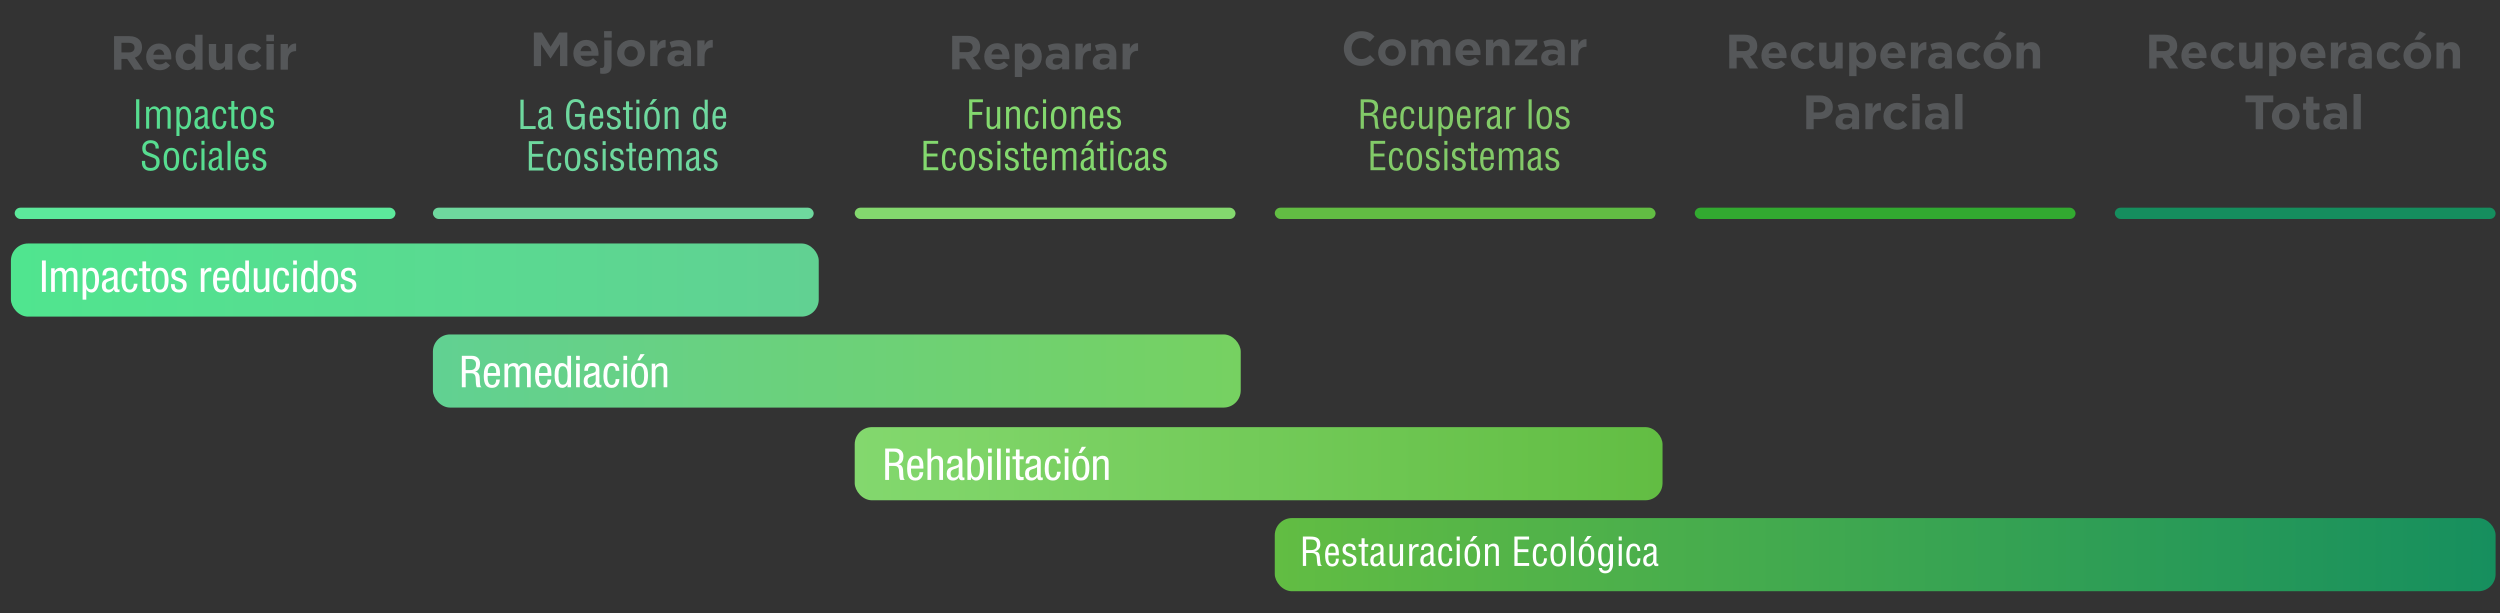
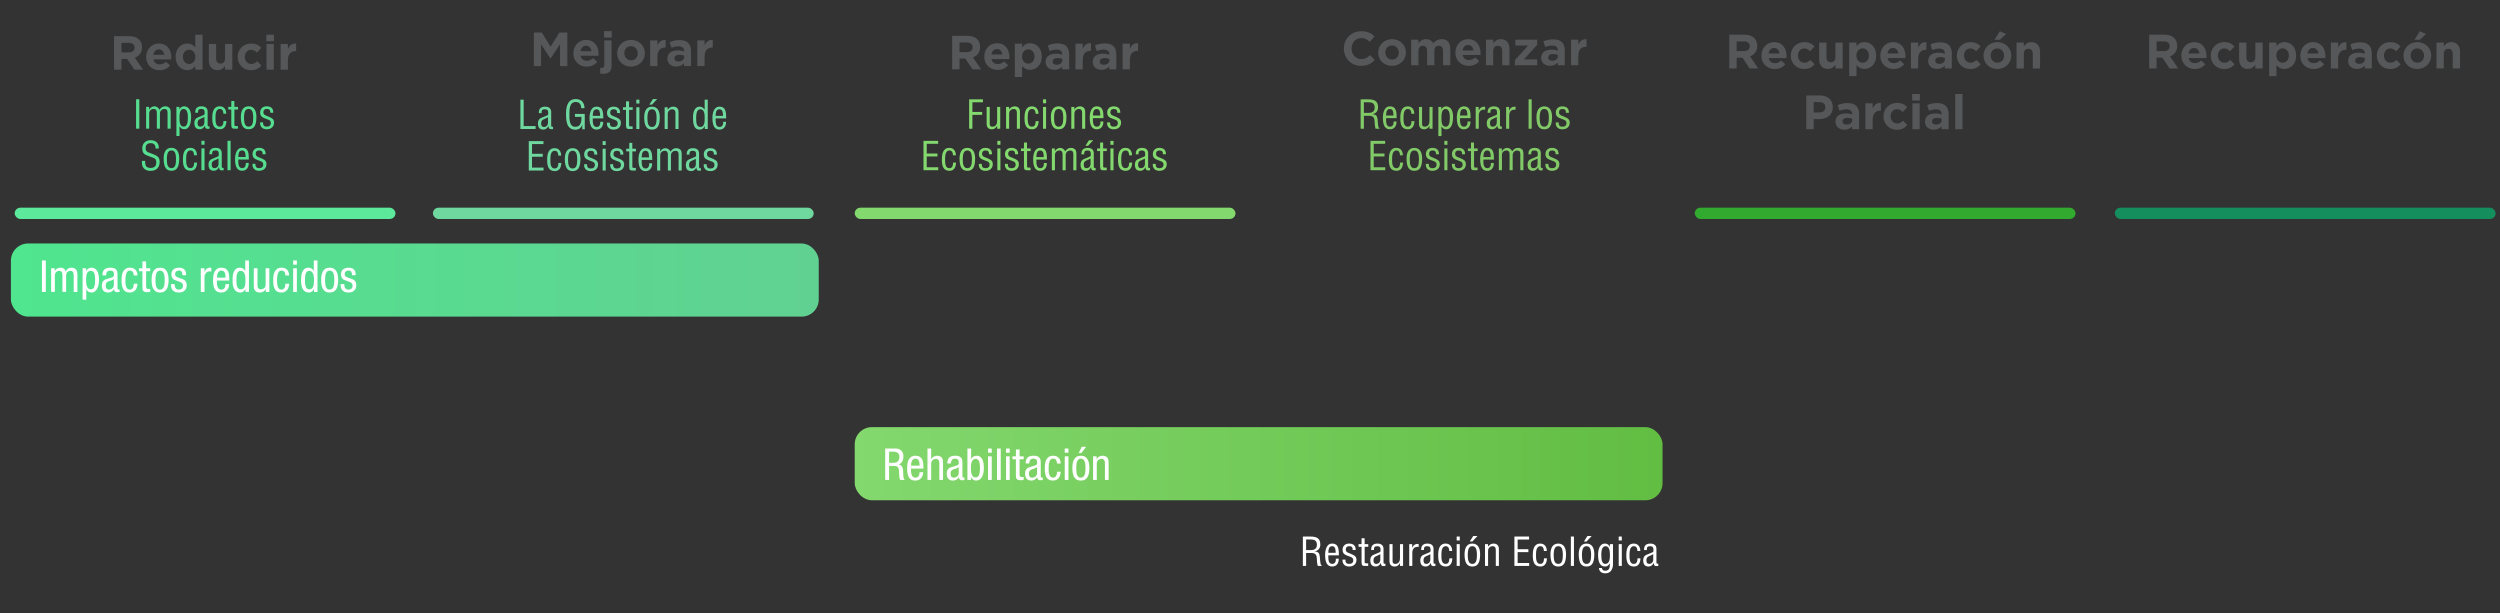
<svg xmlns="http://www.w3.org/2000/svg" xmlns:ns1="http://sodipodi.sourceforge.net/DTD/sodipodi-0.dtd" xmlns:ns2="http://www.inkscape.org/namespaces/inkscape" viewBox="0 0 2724 668" id="svg222" ns1:docname="esquema_cuencas.svg" ns2:version="1.4 (86a8ad7, 2024-10-11)">
  <rect x="0" y="0" width="2724" height="668" fill="#333333" stroke="none" />
  <defs id="defs8">
    <style id="style1">      .st0 {        fill: #83d86e;      }      .st1 {        fill: #555759;      }      .st2 {        fill: #82ca68;      }      .st3 {        fill: #6ed89e;      }      .st4 {        fill: #5ce99b;      }      .st5 {        fill: #fff;      }      .st6 {        fill: #32aa30;      }      .st7 {        fill: #62bd43;      }      .st8 {        fill: url(#Degradado_sin_nombre_9);      }      .st9 {        fill: #158e5e;      }      .st10 {        fill: url(#Degradado_sin_nombre_17);      }      .st11 {        fill: url(#Degradado_sin_nombre_13);      }      .st12 {        fill: url(#Degradado_sin_nombre_21);      }      .st13 {        fill: #57dd90;      }    </style>
    <linearGradient id="Degradado_sin_nombre_9" data-name="Degradado sin nombre 9" x1="11.9" y1="305.1" x2="892.1" y2="305.1" gradientUnits="userSpaceOnUse">
      <stop offset="0" stop-color="#50e58f" id="stop1" />
      <stop offset="1" stop-color="#61d192" id="stop2" />
    </linearGradient>
    <linearGradient id="Degradado_sin_nombre_13" data-name="Degradado sin nombre 13" x1="471.7" y1="404.2" x2="1351.9" y2="404.2" gradientUnits="userSpaceOnUse">
      <stop offset="0" stop-color="#61d192" id="stop3" />
      <stop offset="1" stop-color="#76d161" id="stop4" />
    </linearGradient>
    <linearGradient id="Degradado_sin_nombre_17" data-name="Degradado sin nombre 17" x1="931.3" y1="505.3" x2="1811.5" y2="505.3" gradientUnits="userSpaceOnUse">
      <stop offset="0" stop-color="#83d86e" id="stop5" />
      <stop offset="1" stop-color="#62bd43" id="stop6" />
    </linearGradient>
    <linearGradient id="Degradado_sin_nombre_21" data-name="Degradado sin nombre 21" x1="1389" y1="604.4" x2="2719.1" y2="604.4" gradientUnits="userSpaceOnUse">
      <stop offset="0" stop-color="#62bd43" id="stop7" />
      <stop offset="1" stop-color="#168f5e" id="stop8" />
    </linearGradient>
  </defs>
  <rect class="st4" x="16" y="226.3" width="414.9" height="12.3" rx="6.2" ry="6.2" id="rect30" />
  <rect class="st8" x="11.9" y="265.3" width="880.2" height="79.7" rx="18.7" ry="18.7" id="rect31" style="fill:url(#Degradado_sin_nombre_9)" />
-   <rect class="st11" x="471.7" y="364.4" width="880.2" height="79.7" rx="18.7" ry="18.7" id="rect32" style="fill:url(#Degradado_sin_nombre_13)" />
  <rect class="st10" x="931.3" y="465.4" width="880.2" height="79.7" rx="18.7" ry="18.7" id="rect33" style="fill:url(#Degradado_sin_nombre_17)" />
-   <rect class="st12" x="1389" y="564.5" width="1330.2" height="79.7" rx="18.7" ry="18.7" id="rect34" style="fill:url(#Degradado_sin_nombre_21)" />
  <rect class="st6" x="1846.6" y="226.3" width="414.9" height="12.3" rx="6.2" ry="6.2" id="rect35" />
  <rect class="st9" x="2304.3" y="226.3" width="414.9" height="12.3" rx="6.2" ry="6.2" id="rect53" />
  <rect class="st3" x="471.7" y="226.3" width="414.9" height="12.3" rx="6.2" ry="6.2" id="rect70" />
  <rect class="st0" x="931.3" y="226.3" width="414.9" height="12.3" rx="6.2" ry="6.2" id="rect99" />
-   <rect class="st7" x="1389" y="226.3" width="414.9" height="12.3" rx="6.2" ry="6.2" id="rect128" />
  <path style="font-size:52.137px;line-height:1.25;font-family:gotham;-inkscape-font-specification:gotham;fill:#555759;fill-opacity:1;stroke-width:0.272" d="m 124.286,75.896 h 8.029 v -11.679 h 6.309 l 7.82,11.679 h 9.385 l -8.915,-13.034 c 4.64,-1.721 7.82,-5.422 7.82,-11.314 v -0.104 c 0,-3.441 -1.095,-6.309 -3.128,-8.342 -2.398,-2.398 -5.996,-3.702 -10.636,-3.702 h -16.684 z m 8.029,-18.769 V 46.647 h 7.977 c 3.91,0 6.309,1.773 6.309,5.214 v 0.104 c 0,3.076 -2.242,5.162 -6.152,5.162 z m 41.553,19.395 c 5.057,0 8.811,-1.981 11.418,-5.214 l -4.536,-4.015 c -2.19,2.033 -4.119,2.868 -6.778,2.868 -3.545,0 -6.048,-1.877 -6.83,-5.474 h 19.447 c 0.052,-0.73 0.104,-1.46 0.104,-2.085 0,-7.925 -4.275,-15.172 -13.608,-15.172 -8.133,0 -13.816,6.569 -13.816,14.546 v 0.104 c 0,8.55 6.204,14.442 14.598,14.442 z m -6.83,-16.788 c 0.626,-3.597 2.763,-5.944 6.048,-5.944 3.337,0 5.422,2.398 5.891,5.944 z m 37.017,16.684 c 4.119,0 6.778,-1.929 8.707,-4.536 v 4.015 h 7.925 V 37.836 h -7.925 v 13.764 c -1.877,-2.242 -4.484,-4.171 -8.707,-4.171 -6.621,0 -12.721,5.109 -12.721,14.442 v 0.104 c 0,9.332 6.204,14.442 12.721,14.442 z m 2.033,-6.726 c -3.702,0 -6.83,-3.076 -6.83,-7.716 v -0.104 c 0,-4.692 3.128,-7.716 6.83,-7.716 3.702,0 6.778,3.076 6.778,7.716 v 0.104 c 0,4.64 -3.076,7.716 -6.778,7.716 z m 30.969,6.726 c 4.015,0 6.361,-2.138 8.185,-4.484 v 3.962 h 7.925 V 47.951 h -7.925 v 15.589 c 0,3.754 -1.929,5.683 -4.953,5.683 -3.024,0 -4.797,-1.929 -4.797,-5.683 V 47.951 h -7.925 v 18.091 c 0,6.413 3.493,10.375 9.489,10.375 z m 36.391,0.104 c 5.579,0 8.707,-2.138 11.418,-5.109 l -4.64,-4.692 c -1.929,1.825 -3.754,2.972 -6.413,2.972 -4.327,0 -7.091,-3.441 -7.091,-7.716 v -0.104 c 0,-4.119 2.815,-7.612 6.778,-7.612 2.815,0 4.588,1.199 6.361,3.076 l 4.849,-5.214 c -2.607,-2.92 -5.891,-4.692 -11.157,-4.692 -8.55,0 -14.65,6.569 -14.65,14.546 v 0.104 c 0,7.977 6.152,14.442 14.546,14.442 z m 16.736,-31.647 h 8.342 V 37.836 h -8.342 z m 0.209,31.021 h 7.925 V 47.951 h -7.925 z m 15.38,0 h 7.925 v -10.323 c 0,-6.673 3.232,-9.854 8.498,-9.854 h 0.417 v -8.29 c -4.692,-0.209 -7.299,2.294 -8.915,6.152 v -5.631 h -7.925 z" id="text169" aria-label="Reducir" />
  <path style="font-size:52.137px;line-height:1.25;font-family:gotham;-inkscape-font-specification:gotham;fill:#555759;fill-opacity:1;stroke-width:0.272" d="m 581.681,71.96 h 7.873 V 48.29 l 10.167,15.432 h 0.209 l 10.271,-15.589 v 23.826 h 7.977 V 35.464 h -8.655 l -9.593,15.432 -9.593,-15.432 h -8.655 z m 57.663,0.626 c 5.057,0 8.811,-1.981 11.418,-5.214 l -4.536,-4.015 c -2.19,2.033 -4.119,2.868 -6.778,2.868 -3.545,0 -6.048,-1.877 -6.83,-5.474 h 19.447 c 0.052,-0.73 0.104,-1.46 0.104,-2.085 0,-7.925 -4.275,-15.172 -13.608,-15.172 -8.133,0 -13.816,6.569 -13.816,14.546 v 0.104 c 0,8.55 6.204,14.442 14.598,14.442 z M 632.514,55.797 c 0.626,-3.597 2.763,-5.944 6.048,-5.944 3.337,0 5.422,2.398 5.891,5.944 z m 25.703,-14.859 h 8.342 V 33.9 h -8.342 z m -0.834,39.52 c 5.839,0 8.967,-2.815 8.967,-8.967 V 44.015 h -7.925 v 26.85 c 0,2.346 -1.147,3.232 -2.815,3.232 -0.574,0 -1.043,-0.052 -1.668,-0.156 v 6.204 c 1.095,0.209 1.981,0.313 3.441,0.313 z m 30.135,-7.873 c 8.707,0 15.172,-6.517 15.172,-14.546 v -0.104 c 0,-8.029 -6.413,-14.442 -15.068,-14.442 -8.707,0 -15.172,6.517 -15.172,14.546 v 0.104 c 0,8.029 6.413,14.442 15.068,14.442 z m 0.104,-6.83 c -4.379,0 -7.351,-3.597 -7.351,-7.716 v -0.104 c 0,-4.119 2.711,-7.612 7.247,-7.612 4.379,0 7.351,3.597 7.351,7.716 v 0.104 c 0,4.119 -2.711,7.612 -7.247,7.612 z m 20.802,6.204 h 7.925 v -10.323 c 0,-6.673 3.232,-9.854 8.498,-9.854 h 0.417 v -8.29 c -4.692,-0.209 -7.299,2.294 -8.915,6.152 v -5.631 h -7.925 z m 28.414,0.521 c 3.858,0 6.517,-1.408 8.446,-3.545 v 3.024 h 7.664 v -16.214 c 0,-3.754 -0.938,-6.83 -3.024,-8.915 -1.981,-1.981 -5.109,-3.128 -9.437,-3.128 -4.744,0 -7.768,0.886 -10.844,2.242 l 1.981,6.048 c 2.555,-0.938 4.692,-1.512 7.716,-1.512 3.962,0 5.996,1.825 5.996,5.109 v 0.469 c -1.981,-0.678 -4.014,-1.147 -6.83,-1.147 -6.621,0 -11.261,2.815 -11.261,8.915 v 0.104 c 0,5.526 4.327,8.55 9.593,8.55 z m 2.398,-5.474 c -2.555,0 -4.327,-1.251 -4.327,-3.389 v -0.104 c 0,-2.503 2.085,-3.858 5.474,-3.858 1.929,0 3.702,0.417 5.057,1.043 v 1.408 c 0,2.868 -2.503,4.901 -6.204,4.901 z m 20.542,4.953 h 7.925 v -10.323 c 0,-6.673 3.232,-9.854 8.498,-9.854 h 0.417 v -8.29 c -4.692,-0.209 -7.299,2.294 -8.915,6.152 v -5.631 h -7.925 z" id="text169-2" aria-label="Mejorar" />
  <path style="font-size:52.137px;line-height:1.25;font-family:gotham;-inkscape-font-specification:gotham;fill:#555759;fill-opacity:1;stroke-width:0.272" d="m 1037.475,75.541 h 8.029 V 63.862 h 6.309 l 7.821,11.679 h 9.385 l -8.915,-13.034 c 4.64,-1.721 7.821,-5.422 7.821,-11.314 v -0.104 c 0,-3.441 -1.095,-6.309 -3.128,-8.342 -2.398,-2.398 -5.996,-3.702 -10.636,-3.702 h -16.684 z m 8.029,-18.769 V 46.292 h 7.977 c 3.91,0 6.309,1.773 6.309,5.214 v 0.104 c 0,3.076 -2.242,5.162 -6.152,5.162 z m 41.553,19.395 c 5.057,0 8.811,-1.981 11.418,-5.214 l -4.536,-4.015 c -2.19,2.033 -4.119,2.868 -6.778,2.868 -3.545,0 -6.048,-1.877 -6.83,-5.474 h 19.447 c 0.052,-0.73 0.104,-1.46 0.104,-2.085 0,-7.925 -4.275,-15.172 -13.608,-15.172 -8.133,0 -13.816,6.569 -13.816,14.546 v 0.104 c 0,8.55 6.204,14.442 14.598,14.442 z m -6.83,-16.788 c 0.626,-3.597 2.763,-5.944 6.048,-5.944 3.337,0 5.422,2.398 5.891,5.944 z m 25.547,24.504 h 7.925 V 71.891 c 1.877,2.242 4.484,4.171 8.707,4.171 6.621,0 12.721,-5.109 12.721,-14.442 v -0.104 c 0,-9.332 -6.204,-14.442 -12.721,-14.442 -4.119,0 -6.778,1.929 -8.707,4.536 v -4.015 h -7.925 z m 14.598,-14.546 c -3.702,0 -6.778,-3.076 -6.778,-7.716 v -0.104 c 0,-4.64 3.076,-7.716 6.778,-7.716 3.702,0 6.83,3.076 6.83,7.716 v 0.104 c 0,4.692 -3.128,7.716 -6.83,7.716 z m 28.519,6.726 c 3.858,0 6.517,-1.408 8.446,-3.545 v 3.024 h 7.664 V 59.327 c 0,-3.754 -0.938,-6.83 -3.024,-8.915 -1.981,-1.981 -5.109,-3.128 -9.437,-3.128 -4.744,0 -7.768,0.886 -10.844,2.242 l 1.981,6.048 c 2.555,-0.938 4.692,-1.512 7.716,-1.512 3.962,0 5.996,1.825 5.996,5.109 v 0.469 c -1.981,-0.678 -4.014,-1.147 -6.83,-1.147 -6.621,0 -11.261,2.815 -11.261,8.915 v 0.104 c 0,5.526 4.327,8.55 9.593,8.55 z m 2.398,-5.474 c -2.555,0 -4.327,-1.251 -4.327,-3.389 v -0.104 c 0,-2.503 2.085,-3.858 5.474,-3.858 1.929,0 3.702,0.417 5.057,1.043 v 1.408 c 0,2.868 -2.503,4.901 -6.204,4.901 z m 20.542,4.953 h 7.925 V 65.218 c 0,-6.673 3.232,-9.854 8.498,-9.854 h 0.417 v -8.29 c -4.692,-0.209 -7.299,2.294 -8.915,6.152 v -5.631 h -7.925 z m 28.414,0.521 c 3.858,0 6.517,-1.408 8.446,-3.545 v 3.024 h 7.664 V 59.327 c 0,-3.754 -0.938,-6.83 -3.024,-8.915 -1.981,-1.981 -5.109,-3.128 -9.437,-3.128 -4.745,0 -7.768,0.886 -10.844,2.242 l 1.981,6.048 c 2.555,-0.938 4.692,-1.512 7.716,-1.512 3.962,0 5.996,1.825 5.996,5.109 v 0.469 c -1.981,-0.678 -4.014,-1.147 -6.83,-1.147 -6.621,0 -11.261,2.815 -11.261,8.915 v 0.104 c 0,5.526 4.327,8.55 9.593,8.55 z m 2.398,-5.474 c -2.555,0 -4.327,-1.251 -4.327,-3.389 v -0.104 c 0,-2.503 2.085,-3.858 5.474,-3.858 1.929,0 3.702,0.417 5.057,1.043 v 1.408 c 0,2.868 -2.503,4.901 -6.204,4.901 z m 20.542,4.953 h 7.925 V 65.218 c 0,-6.673 3.232,-9.854 8.498,-9.854 h 0.417 v -8.29 c -4.692,-0.209 -7.299,2.294 -8.915,6.152 v -5.631 h -7.925 z" id="text169-6" aria-label="Reparar" />
  <path style="font-size:52.137px;line-height:1.25;font-family:gotham;-inkscape-font-specification:gotham;fill:#555759;stroke-width:0.272" d="m 1482.975,71.767 c 7.038,0 11.209,-2.503 14.963,-6.517 l -5.109,-5.162 c -2.868,2.607 -5.422,4.275 -9.593,4.275 -6.256,0 -10.584,-5.214 -10.584,-11.47 v -0.104 c 0,-6.256 4.432,-11.366 10.584,-11.366 3.65,0 6.517,1.564 9.332,4.119 l 5.109,-5.891 c -3.389,-3.337 -7.508,-5.631 -14.39,-5.631 -11.209,0 -19.03,8.498 -19.03,18.873 v 0.104 c 0,10.479 7.977,18.769 18.717,18.769 z m 33.732,0 c 8.707,0 15.172,-6.517 15.172,-14.546 V 57.117 c 0,-8.029 -6.413,-14.442 -15.067,-14.442 -8.707,0 -15.172,6.517 -15.172,14.546 v 0.104 c 0,8.029 6.413,14.442 15.068,14.442 z m 0.104,-6.83 c -4.38,0 -7.351,-3.597 -7.351,-7.716 V 57.117 c 0,-4.119 2.711,-7.612 7.247,-7.612 4.38,0 7.351,3.597 7.351,7.716 v 0.104 c 0,4.119 -2.711,7.612 -7.247,7.612 z m 20.802,6.204 h 7.925 V 55.553 c 0,-3.754 1.825,-5.683 4.797,-5.683 2.972,0 4.64,1.929 4.64,5.683 v 15.589 h 7.925 V 55.553 c 0,-3.754 1.825,-5.683 4.796,-5.683 2.972,0 4.64,1.929 4.64,5.683 v 15.589 h 7.925 V 52.946 c 0,-6.726 -3.545,-10.271 -9.437,-10.271 -3.806,0 -6.726,1.564 -9.176,4.432 -1.46,-2.815 -4.223,-4.432 -7.873,-4.432 -4.014,0 -6.413,2.138 -8.238,4.484 v -3.962 h -7.925 z m 62.773,0.626 c 5.057,0 8.811,-1.981 11.418,-5.214 l -4.536,-4.015 c -2.19,2.033 -4.119,2.868 -6.778,2.868 -3.545,0 -6.048,-1.877 -6.83,-5.474 h 19.447 c 0.052,-0.73 0.104,-1.46 0.104,-2.085 0,-7.925 -4.275,-15.172 -13.608,-15.172 -8.133,0 -13.816,6.569 -13.816,14.546 v 0.104 c 0,8.55 6.204,14.442 14.598,14.442 z m -6.83,-16.788 c 0.626,-3.597 2.763,-5.944 6.048,-5.944 3.337,0 5.422,2.398 5.891,5.944 z m 25.547,16.162 h 7.925 V 55.553 c 0,-3.754 1.929,-5.683 4.953,-5.683 3.024,0 4.796,1.929 4.796,5.683 v 15.589 h 7.925 v -18.091 c 0,-6.413 -3.493,-10.375 -9.489,-10.375 -4.014,0 -6.361,2.138 -8.185,4.484 v -3.962 h -7.925 z m 31.543,0 h 24.296 v -6.413 h -14.494 l 14.494,-15.954 v -5.579 h -23.826 v 6.413 h 13.973 l -14.442,15.954 z m 38.216,0.521 c 3.858,0 6.517,-1.408 8.446,-3.545 v 3.024 h 7.664 V 54.927 c 0,-3.754 -0.939,-6.83 -3.024,-8.915 -1.981,-1.981 -5.109,-3.128 -9.437,-3.128 -4.744,0 -7.768,0.886 -10.844,2.242 l 1.981,6.048 c 2.555,-0.938 4.692,-1.512 7.716,-1.512 3.962,0 5.996,1.825 5.996,5.109 v 0.469 c -1.981,-0.678 -4.014,-1.147 -6.83,-1.147 -6.621,0 -11.261,2.815 -11.261,8.915 v 0.104 c 0,5.526 4.327,8.55 9.593,8.55 z m 2.398,-5.474 c -2.555,0 -4.327,-1.251 -4.327,-3.389 v -0.104 c 0,-2.503 2.086,-3.858 5.474,-3.858 1.929,0 3.702,0.417 5.057,1.043 v 1.408 c 0,2.868 -2.503,4.901 -6.204,4.901 z m 20.542,4.953 h 7.925 V 60.819 c 0,-6.673 3.232,-9.854 8.498,-9.854 h 0.417 v -8.29 c -4.692,-0.209 -7.299,2.294 -8.915,6.152 v -5.631 h -7.925 z" id="text169-4" aria-label="Comenzar" />
  <g id="text222" style="font-size:52.355px;line-height:1.25;font-family:Mairo;-inkscape-font-specification:Mairo;fill:#555759;stroke-width:0.818" transform="scale(0.997,1.003)" aria-label="Recuperacón&#10;Parcial">
    <path style="font-family:gotham;-inkscape-font-specification:gotham;text-align:center;text-anchor:middle" d="m 1889.864,74.345 h 8.063 V 62.618 h 6.335 l 7.853,11.728 h 9.424 l -8.953,-13.089 c 4.66,-1.728 7.853,-5.445 7.853,-11.361 V 49.791 c 0,-3.455 -1.099,-6.335 -3.141,-8.377 -2.408,-2.408 -6.021,-3.717 -10.681,-3.717 h -16.754 z m 8.063,-18.848 V 44.974 h 8.01 c 3.927,0 6.335,1.78 6.335,5.236 v 0.105 c 0,3.089 -2.251,5.183 -6.178,5.183 z m 41.727,19.476 c 5.079,0 8.848,-1.99 11.466,-5.236 l -4.555,-4.031 c -2.199,2.042 -4.136,2.88 -6.806,2.88 -3.56,0 -6.073,-1.885 -6.859,-5.497 h 19.529 c 0.052,-0.733 0.105,-1.466 0.105,-2.094 0,-7.958 -4.293,-15.235 -13.665,-15.235 -8.168,0 -13.874,6.597 -13.874,14.607 v 0.105 c 0,8.586 6.23,14.502 14.659,14.502 z m -6.859,-16.858 c 0.628,-3.613 2.775,-5.969 6.073,-5.969 3.351,0 5.445,2.408 5.916,5.969 z m 38.9,16.858 c 5.602,0 8.743,-2.147 11.466,-5.131 l -4.66,-4.712 c -1.937,1.832 -3.77,2.984 -6.44,2.984 -4.346,0 -7.12,-3.455 -7.12,-7.749 V 60.262 c 0,-4.136 2.827,-7.644 6.806,-7.644 2.827,0 4.607,1.204 6.387,3.089 l 4.869,-5.236 c -2.618,-2.932 -5.916,-4.712 -11.204,-4.712 -8.586,0 -14.712,6.597 -14.712,14.607 v 0.105 c 0,8.01 6.178,14.502 14.607,14.502 z m 25.968,-0.105 c 4.031,0 6.387,-2.147 8.22,-4.503 v 3.979 h 7.958 V 46.283 h -7.958 v 15.654 c 0,3.77 -1.937,5.707 -4.974,5.707 -3.037,0 -4.817,-1.937 -4.817,-5.707 V 46.283 h -7.958 V 64.45 c 0,6.44 3.508,10.419 9.529,10.419 z m 23.298,7.853 h 7.958 V 70.681 c 1.885,2.251 4.503,4.188 8.743,4.188 6.649,0 12.775,-5.131 12.775,-14.502 V 60.262 c 0,-9.372 -6.23,-14.502 -12.775,-14.502 -4.136,0 -6.806,1.937 -8.743,4.555 v -4.031 h -7.958 z m 14.659,-14.607 c -3.717,0 -6.806,-3.089 -6.806,-7.749 V 60.262 c 0,-4.66 3.089,-7.749 6.806,-7.749 3.717,0 6.859,3.089 6.859,7.749 v 0.105 c 0,4.712 -3.141,7.749 -6.859,7.749 z m 33.979,6.859 c 5.079,0 8.848,-1.99 11.466,-5.236 l -4.555,-4.031 c -2.199,2.042 -4.136,2.88 -6.806,2.88 -3.56,0 -6.073,-1.885 -6.859,-5.497 h 19.529 c 0.052,-0.733 0.105,-1.466 0.105,-2.094 0,-7.958 -4.293,-15.235 -13.665,-15.235 -8.167,0 -13.874,6.597 -13.874,14.607 v 0.105 c 0,8.586 6.23,14.502 14.66,14.502 z m -6.859,-16.858 c 0.628,-3.613 2.775,-5.969 6.073,-5.969 3.351,0 5.445,2.408 5.916,5.969 z m 25.654,16.23 h 7.958 V 63.979 c 0,-6.702 3.246,-9.895 8.534,-9.895 h 0.419 v -8.325 c -4.712,-0.209 -7.33,2.304 -8.953,6.178 v -5.654 h -7.958 z m 28.534,0.524 c 3.874,0 6.544,-1.414 8.482,-3.56 v 3.037 h 7.696 v -16.283 c 0,-3.77 -0.942,-6.859 -3.037,-8.953 -1.99,-1.99 -5.131,-3.141 -9.476,-3.141 -4.764,0 -7.801,0.89 -10.89,2.251 l 1.99,6.073 c 2.565,-0.942 4.712,-1.518 7.749,-1.518 3.979,0 6.021,1.832 6.021,5.131 v 0.471 c -1.99,-0.681 -4.031,-1.152 -6.859,-1.152 -6.649,0 -11.309,2.827 -11.309,8.953 v 0.105 c 0,5.55 4.346,8.586 9.633,8.586 z m 2.408,-5.497 c -2.565,0 -4.346,-1.257 -4.346,-3.403 v -0.105 c 0,-2.513 2.094,-3.874 5.497,-3.874 1.937,0 3.717,0.419 5.078,1.047 v 1.414 c 0,2.88 -2.513,4.921 -6.23,4.921 z m 33.874,5.602 c 5.602,0 8.743,-2.147 11.466,-5.131 l -4.66,-4.712 c -1.937,1.832 -3.77,2.984 -6.44,2.984 -4.346,0 -7.12,-3.455 -7.12,-7.749 V 60.262 c 0,-4.136 2.827,-7.644 6.806,-7.644 2.827,0 4.607,1.204 6.387,3.089 l 4.869,-5.236 c -2.618,-2.932 -5.916,-4.712 -11.204,-4.712 -8.586,0 -14.712,6.597 -14.712,14.607 v 0.105 c 0,8.01 6.178,14.502 14.607,14.502 z m 29.633,0 c 8.743,0 15.235,-6.544 15.235,-14.607 V 60.262 c 0,-8.063 -6.44,-14.502 -15.131,-14.502 -8.743,0 -15.235,6.544 -15.235,14.607 v 0.105 c 0,8.063 6.44,14.502 15.131,14.502 z m 0.105,-6.859 c -4.398,0 -7.382,-3.613 -7.382,-7.749 V 60.262 c 0,-4.136 2.723,-7.644 7.277,-7.644 4.398,0 7.382,3.613 7.382,7.749 v 0.105 c 0,4.136 -2.723,7.644 -7.277,7.644 z m -3.194,-24.921 h 5.864 l 6.806,-6.283 -6.859,-2.984 z m 24.084,31.152 h 7.958 V 58.691 c 0,-3.77 1.937,-5.707 4.974,-5.707 3.037,0 4.817,1.937 4.817,5.707 v 15.654 h 7.958 V 56.178 c 0,-6.44 -3.508,-10.419 -9.529,-10.419 -4.031,0 -6.387,2.147 -8.22,4.503 v -3.979 h -7.958 z" id="path238" />
    <path style="font-family:gotham;-inkscape-font-specification:gotham;text-align:center;text-anchor:middle" d="m 1974.052,140.341 h 8.063 v -10.995 h 6.126 c 8.22,0 14.817,-4.398 14.817,-12.879 v -0.105 c 0,-7.487 -5.288,-12.67 -14.031,-12.67 h -14.974 z m 8.063,-18.167 v -11.204 h 6.23 c 4.031,0 6.544,1.937 6.544,5.55 v 0.105 c 0,3.141 -2.356,5.55 -6.387,5.55 z m 33.508,18.691 c 3.874,0 6.544,-1.414 8.482,-3.56 v 3.037 h 7.696 v -16.283 c 0,-3.77 -0.942,-6.859 -3.037,-8.953 -1.99,-1.99 -5.131,-3.141 -9.476,-3.141 -4.764,0 -7.801,0.89 -10.89,2.251 l 1.99,6.073 c 2.565,-0.942 4.712,-1.518 7.749,-1.518 3.979,0 6.021,1.832 6.021,5.131 v 0.471 c -1.99,-0.681 -4.031,-1.152 -6.859,-1.152 -6.649,0 -11.309,2.827 -11.309,8.953 v 0.105 c 0,5.55 4.346,8.586 9.633,8.586 z m 2.408,-5.497 c -2.565,0 -4.346,-1.257 -4.346,-3.403 v -0.105 c 0,-2.513 2.094,-3.874 5.497,-3.874 1.937,0 3.717,0.419 5.079,1.047 v 1.414 c 0,2.88 -2.513,4.921 -6.23,4.921 z m 20.628,4.974 h 7.958 v -10.366 c 0,-6.702 3.246,-9.895 8.534,-9.895 h 0.419 v -8.325 c -4.712,-0.209 -7.33,2.304 -8.953,6.178 v -5.654 h -7.958 z m 34.345,0.628 c 5.602,0 8.743,-2.147 11.466,-5.131 l -4.66,-4.712 c -1.937,1.832 -3.77,2.984 -6.44,2.984 -4.346,0 -7.12,-3.455 -7.12,-7.749 v -0.105 c 0,-4.136 2.827,-7.644 6.806,-7.644 2.827,0 4.607,1.204 6.387,3.089 l 4.869,-5.236 c -2.618,-2.932 -5.916,-4.712 -11.204,-4.712 -8.586,0 -14.712,6.597 -14.712,14.607 v 0.105 c 0,8.01 6.178,14.502 14.607,14.502 z m 16.806,-31.78 h 8.377 v -7.068 h -8.377 z m 0.209,31.152 h 7.958 V 112.278 h -7.958 z m 23.403,0.524 c 3.874,0 6.545,-1.414 8.482,-3.56 v 3.037 h 7.696 v -16.283 c 0,-3.77 -0.942,-6.859 -3.037,-8.953 -1.99,-1.99 -5.131,-3.141 -9.476,-3.141 -4.764,0 -7.801,0.89 -10.89,2.251 l 1.99,6.073 c 2.565,-0.942 4.712,-1.518 7.749,-1.518 3.979,0 6.021,1.832 6.021,5.131 v 0.471 c -1.99,-0.681 -4.031,-1.152 -6.859,-1.152 -6.649,0 -11.309,2.827 -11.309,8.953 v 0.105 c 0,5.55 4.346,8.586 9.633,8.586 z m 2.408,-5.497 c -2.565,0 -4.346,-1.257 -4.346,-3.403 v -0.105 c 0,-2.513 2.094,-3.874 5.497,-3.874 1.937,0 3.717,0.419 5.079,1.047 v 1.414 c 0,2.88 -2.513,4.921 -6.23,4.921 z m 20.995,4.974 h 7.958 v -38.22 h -7.958 z" id="path239" />
  </g>
  <g id="text222-21" style="font-size:52.355px;line-height:1.25;font-family:Mairo;-inkscape-font-specification:Mairo;fill:#555759;stroke-width:0.818" transform="scale(0.997,1.003)" aria-label="Recuperacón&#10;Total">
    <path style="font-family:gotham;-inkscape-font-specification:gotham;text-align:center;text-anchor:middle" d="m 2348.825,74.345 h 8.063 V 62.618 h 6.335 l 7.853,11.728 h 9.424 l -8.953,-13.089 c 4.66,-1.728 7.853,-5.445 7.853,-11.361 V 49.791 c 0,-3.455 -1.099,-6.335 -3.141,-8.377 -2.408,-2.408 -6.021,-3.717 -10.681,-3.717 h -16.754 z m 8.063,-18.848 V 44.974 h 8.01 c 3.927,0 6.335,1.78 6.335,5.236 v 0.105 c 0,3.089 -2.251,5.183 -6.178,5.183 z m 41.727,19.476 c 5.079,0 8.848,-1.99 11.466,-5.236 l -4.555,-4.031 c -2.199,2.042 -4.136,2.88 -6.806,2.88 -3.56,0 -6.073,-1.885 -6.859,-5.497 h 19.529 c 0.052,-0.733 0.105,-1.466 0.105,-2.094 0,-7.958 -4.293,-15.235 -13.665,-15.235 -8.168,0 -13.874,6.597 -13.874,14.607 v 0.105 c 0,8.586 6.23,14.502 14.659,14.502 z m -6.859,-16.858 c 0.628,-3.613 2.775,-5.969 6.073,-5.969 3.351,0 5.445,2.408 5.916,5.969 z m 38.9,16.858 c 5.602,0 8.743,-2.147 11.466,-5.131 l -4.66,-4.712 c -1.937,1.832 -3.77,2.984 -6.44,2.984 -4.346,0 -7.12,-3.455 -7.12,-7.749 V 60.262 c 0,-4.136 2.827,-7.644 6.806,-7.644 2.827,0 4.607,1.204 6.387,3.089 l 4.869,-5.236 c -2.618,-2.932 -5.916,-4.712 -11.204,-4.712 -8.586,0 -14.712,6.597 -14.712,14.607 v 0.105 c 0,8.01 6.178,14.502 14.607,14.502 z m 25.968,-0.105 c 4.031,0 6.387,-2.147 8.22,-4.503 v 3.979 h 7.958 V 46.283 h -7.958 v 15.654 c 0,3.77 -1.937,5.707 -4.974,5.707 -3.037,0 -4.817,-1.937 -4.817,-5.707 V 46.283 h -7.958 V 64.45 c 0,6.44 3.508,10.419 9.529,10.419 z m 23.298,7.853 h 7.958 V 70.681 c 1.885,2.251 4.503,4.188 8.743,4.188 6.649,0 12.775,-5.131 12.775,-14.502 V 60.262 c 0,-9.372 -6.23,-14.502 -12.775,-14.502 -4.136,0 -6.806,1.937 -8.743,4.555 v -4.031 h -7.958 z m 14.659,-14.607 c -3.717,0 -6.806,-3.089 -6.806,-7.749 V 60.262 c 0,-4.66 3.089,-7.749 6.806,-7.749 3.717,0 6.859,3.089 6.859,7.749 v 0.105 c 0,4.712 -3.141,7.749 -6.859,7.749 z m 33.979,6.859 c 5.079,0 8.848,-1.99 11.466,-5.236 l -4.555,-4.031 c -2.199,2.042 -4.136,2.88 -6.806,2.88 -3.56,0 -6.073,-1.885 -6.859,-5.497 h 19.529 c 0.052,-0.733 0.105,-1.466 0.105,-2.094 0,-7.958 -4.293,-15.235 -13.665,-15.235 -8.168,0 -13.874,6.597 -13.874,14.607 v 0.105 c 0,8.586 6.23,14.502 14.66,14.502 z m -6.859,-16.858 c 0.628,-3.613 2.775,-5.969 6.073,-5.969 3.351,0 5.445,2.408 5.916,5.969 z m 25.654,16.23 h 7.958 V 63.979 c 0,-6.702 3.246,-9.895 8.534,-9.895 h 0.419 v -8.325 c -4.712,-0.209 -7.33,2.304 -8.953,6.178 v -5.654 h -7.958 z m 28.534,0.524 c 3.874,0 6.544,-1.414 8.482,-3.56 v 3.037 h 7.696 v -16.283 c 0,-3.77 -0.942,-6.859 -3.037,-8.953 -1.99,-1.99 -5.131,-3.141 -9.476,-3.141 -4.764,0 -7.801,0.89 -10.89,2.251 l 1.99,6.073 c 2.566,-0.942 4.712,-1.518 7.749,-1.518 3.979,0 6.021,1.832 6.021,5.131 v 0.471 c -1.99,-0.681 -4.031,-1.152 -6.859,-1.152 -6.649,0 -11.309,2.827 -11.309,8.953 v 0.105 c 0,5.55 4.346,8.586 9.633,8.586 z m 2.408,-5.497 c -2.565,0 -4.346,-1.257 -4.346,-3.403 v -0.105 c 0,-2.513 2.094,-3.874 5.497,-3.874 1.937,0 3.717,0.419 5.078,1.047 v 1.414 c 0,2.88 -2.513,4.921 -6.23,4.921 z m 33.874,5.602 c 5.602,0 8.743,-2.147 11.466,-5.131 l -4.66,-4.712 c -1.937,1.832 -3.77,2.984 -6.44,2.984 -4.346,0 -7.12,-3.455 -7.12,-7.749 V 60.262 c 0,-4.136 2.827,-7.644 6.806,-7.644 2.827,0 4.607,1.204 6.387,3.089 l 4.869,-5.236 c -2.618,-2.932 -5.916,-4.712 -11.204,-4.712 -8.586,0 -14.712,6.597 -14.712,14.607 v 0.105 c 0,8.01 6.178,14.502 14.607,14.502 z m 29.633,0 c 8.743,0 15.236,-6.544 15.236,-14.607 V 60.262 c 0,-8.063 -6.44,-14.502 -15.131,-14.502 -8.743,0 -15.235,6.544 -15.235,14.607 v 0.105 c 0,8.063 6.44,14.502 15.131,14.502 z m 0.105,-6.859 c -4.398,0 -7.382,-3.613 -7.382,-7.749 V 60.262 c 0,-4.136 2.723,-7.644 7.277,-7.644 4.398,0 7.382,3.613 7.382,7.749 v 0.105 c 0,4.136 -2.723,7.644 -7.277,7.644 z m -3.194,-24.921 h 5.864 l 6.806,-6.283 -6.859,-2.984 z m 24.084,31.152 h 7.958 V 58.691 c 0,-3.77 1.937,-5.707 4.974,-5.707 3.037,0 4.817,1.937 4.817,5.707 v 15.654 h 7.958 V 56.178 c 0,-6.44 -3.508,-10.419 -9.529,-10.419 -4.031,0 -6.387,2.147 -8.22,4.503 v -3.979 h -7.958 z" id="path240" />
-     <path style="font-family:gotham;-inkscape-font-specification:gotham;text-align:center;text-anchor:middle" d="m 2465.211,140.341 h 8.063 v -29.214 h 11.152 v -7.434 h -30.366 v 7.434 h 11.152 z m 32.827,0.628 c 8.743,0 15.235,-6.544 15.235,-14.607 v -0.105 c 0,-8.063 -6.44,-14.502 -15.131,-14.502 -8.743,0 -15.236,6.544 -15.236,14.607 v 0.105 c 0,8.063 6.44,14.502 15.131,14.502 z m 0.105,-6.859 c -4.398,0 -7.382,-3.613 -7.382,-7.749 v -0.105 c 0,-4.136 2.722,-7.644 7.277,-7.644 4.398,0 7.382,3.613 7.382,7.749 v 0.105 c 0,4.136 -2.723,7.644 -7.277,7.644 z m 30.366,6.702 c 2.67,0 4.607,-0.628 6.283,-1.623 v -6.387 c -1.152,0.628 -2.461,0.995 -3.927,0.995 -1.78,0 -2.565,-0.89 -2.565,-2.722 v -11.989 h 6.597 v -6.806 h -6.597 v -7.173 h -7.958 v 7.173 h -3.351 v 6.806 h 3.351 v 13.298 c 0,6.492 3.298,8.429 8.167,8.429 z m 20.209,0.052 c 3.874,0 6.545,-1.414 8.482,-3.56 v 3.037 h 7.696 v -16.283 c 0,-3.77 -0.942,-6.859 -3.037,-8.953 -1.99,-1.99 -5.131,-3.141 -9.476,-3.141 -4.764,0 -7.801,0.89 -10.89,2.251 l 1.99,6.073 c 2.565,-0.942 4.712,-1.518 7.749,-1.518 3.979,0 6.021,1.832 6.021,5.131 v 0.471 c -1.99,-0.681 -4.031,-1.152 -6.859,-1.152 -6.649,0 -11.309,2.827 -11.309,8.953 v 0.105 c 0,5.55 4.346,8.586 9.633,8.586 z m 2.408,-5.497 c -2.565,0 -4.346,-1.257 -4.346,-3.403 v -0.105 c 0,-2.513 2.094,-3.874 5.497,-3.874 1.937,0 3.717,0.419 5.079,1.047 v 1.414 c 0,2.88 -2.513,4.921 -6.23,4.921 z m 20.995,4.974 h 7.958 v -38.22 h -7.958 z" id="path241" />
  </g>
  <g id="text224" style="font-size:42.667px;line-height:1.05;font-family:Mairo;-inkscape-font-specification:Mairo;fill:#57dd90" aria-label="Impactos&#10;Sociales">
    <path style="font-weight:500;font-stretch:condensed;font-family:'Helvetica Condensed';-inkscape-font-specification:'Helvetica Condensed,  Medium Condensed';text-align:center;text-anchor:middle" d="m 151.813,140.187 v -32 h -3.541 v 32 z m 10.752,-15.872 c 0,-1.707 0.085,-3.072 1.451,-4.309 0.896,-0.853 2.091,-1.323 3.328,-1.323 2.731,0 3.541,1.664 3.541,4.139 v 17.365 h 3.371 v -15.872 c 0,-1.707 0.171,-3.072 1.536,-4.309 0.853,-0.811 2.005,-1.28 3.157,-1.323 2.901,0 3.627,1.493 3.627,4.139 v 17.365 h 3.371 v -17.152 c 0,-1.493 0.085,-4.139 -1.451,-5.547 -1.237,-1.109 -2.731,-1.664 -4.352,-1.664 -2.987,0 -4.693,1.323 -6.357,3.755 -1.067,-2.261 -3.115,-3.755 -5.632,-3.755 -2.475,0 -4.523,1.664 -5.632,3.669 h -0.085 v -3.029 h -3.243 v 23.723 h 3.371 z m 42.155,3.584 c 0,6.4 -1.109,10.069 -4.608,10.069 -4.651,0 -4.523,-6.4 -4.523,-9.685 0,-3.371 0.085,-9.6 4.48,-9.6 4.309,0 4.651,6.101 4.651,9.216 z m -9.131,9.813 h 0.085 c 1.195,1.92 2.56,3.115 4.949,3.115 6.4,0 7.595,-7.339 7.595,-14.08 0,-4.864 -1.749,-10.923 -7.765,-10.923 -1.92,0.128 -3.84,1.067 -4.907,3.285 h -0.085 v -2.645 h -3.243 v 31.744 h 3.371 z m 27.136,-4.565 c 0,3.84 -2.816,4.821 -4.096,4.821 -2.731,0 -3.328,-1.536 -3.328,-3.925 0,-1.621 0.512,-3.371 2.091,-4.096 1.792,-0.853 3.669,-1.579 5.333,-2.56 z m 5.547,4.565 c -0.469,0.043 -0.981,0.085 -1.451,-0.043 -0.683,-0.341 -0.597,-1.195 -0.597,-1.792 v -13.611 c 0,-0.555 0.597,-6.443 -6.443,-6.443 -4.779,0 -7.211,2.133 -7.04,7.04 h 3.029 c -0.043,-2.773 0.384,-4.181 3.456,-4.181 2.731,0 3.755,1.024 3.755,3.712 0,1.237 0.085,2.176 -0.64,2.731 -0.427,0.341 -5.205,2.133 -7.125,2.987 -3.285,1.451 -3.413,4.864 -3.413,5.76 0,4.309 1.365,6.955 6.101,6.955 2.261,0 4.437,-1.749 5.248,-3.84 h 0.085 c 0.341,3.243 1.408,3.499 4.267,3.371 0.256,-0.085 0.512,-0.128 0.768,-0.171 z m 11.179,-19.029 c 3.2,0 3.883,2.645 3.925,5.248 h 3.157 c 0.043,-4.395 -2.261,-8.107 -7.04,-8.107 -7.253,0 -8.192,6.997 -8.192,12.8 0,6.144 1.024,12.203 8.277,12.203 5.291,0 6.997,-4.352 7.125,-8.917 h -3.2 c -0.171,2.901 -0.512,6.059 -4.181,6.059 -4.309,0 -4.523,-5.504 -4.523,-8.619 0,-3.371 -0.256,-10.667 4.651,-10.667 z m 15.915,-8.661 h -3.328 v 6.443 h -3.285 v 2.859 h 3.285 v 16.981 c 0,3.584 1.493,3.925 3.499,3.883 h 3.712 v -2.859 h -2.261 c -1.877,0 -1.579,-1.024 -1.579,-1.835 v -16.171 h 3.925 v -2.859 h -3.968 z m 24.021,17.493 c 0,-7.168 -2.645,-11.691 -8.491,-11.691 -5.845,0 -8.491,4.523 -8.491,11.691 0,10.24 3.371,13.312 8.491,13.312 5.205,0 8.491,-3.029 8.491,-13.312 z m -3.499,1.067 c 0,5.589 -0.981,9.387 -4.992,9.387 -3.925,0 -4.992,-3.797 -4.992,-9.387 0,-7.168 1.536,-9.899 4.992,-9.899 3.541,0 4.992,2.731 4.992,9.899 z m 21.888,-5.76 c 0.085,-4.864 -2.645,-6.997 -7.339,-6.997 -4.096,0 -6.955,2.603 -6.955,6.699 0,4.139 2.133,5.376 5.803,6.741 2.432,1.024 5.845,1.323 5.845,4.693 0,2.901 -1.792,4.011 -4.523,4.011 -3.157,0 -4.139,-1.792 -4.011,-4.693 h -3.2 c 0,1.621 -0.085,3.2 1.323,5.077 1.237,1.792 3.797,2.517 5.888,2.475 4.864,0.043 8.021,-2.773 8.021,-7.296 0,-4.437 -3.413,-5.291 -6.827,-6.827 -2.304,-0.981 -4.821,-1.365 -4.821,-4.437 0,-2.475 1.365,-3.584 3.755,-3.584 2.859,0 3.883,1.323 3.755,4.139 z" id="path230" />
    <path style="font-weight:500;font-stretch:condensed;font-family:'Helvetica Condensed';-inkscape-font-specification:'Helvetica Condensed,  Medium Condensed';text-align:center;text-anchor:middle" d="m 173.018,161.823 c 0.341,-6.016 -3.243,-9.045 -9.088,-9.045 -5.205,0 -8.917,3.456 -8.917,8.747 0,3.157 0.768,5.717 3.797,7.253 1.707,0.896 4.523,1.792 6.272,2.475 3.243,1.237 5.205,1.28 5.205,6.144 0,3.755 -2.517,5.589 -6.101,5.589 -5.333,0 -6.229,-2.987 -6.059,-7.723 h -3.541 c 0.043,1.707 0,4.267 0.683,5.845 1.835,4.181 5.589,5.077 8.747,5.077 6.144,0 9.941,-3.541 9.941,-9.6 0,-4.224 -1.109,-6.357 -7.168,-8.619 -1.707,-0.64 -3.371,-1.28 -5.077,-1.92 -2.048,-0.768 -3.029,-2.133 -3.029,-4.352 0,-2.475 0.555,-5.717 5.717,-5.717 3.541,0 5.333,2.517 5.077,5.845 z m 22.272,10.923 c 0,-7.168 -2.645,-11.691 -8.491,-11.691 -5.845,0 -8.491,4.523 -8.491,11.691 0,10.24 3.371,13.312 8.491,13.312 5.205,0 8.491,-3.029 8.491,-13.312 z m -3.499,1.067 c 0,5.589 -0.981,9.387 -4.992,9.387 -3.925,0 -4.992,-3.797 -4.992,-9.387 0,-7.168 1.536,-9.899 4.992,-9.899 3.541,0 4.992,2.731 4.992,9.899 z m 15.701,-9.899 c 3.2,0 3.883,2.645 3.925,5.248 h 3.157 c 0.043,-4.395 -2.261,-8.107 -7.04,-8.107 -7.253,0 -8.192,6.997 -8.192,12.8 0,6.144 1.024,12.203 8.277,12.203 5.291,0 6.997,-4.352 7.125,-8.917 h -3.2 c -0.171,2.901 -0.512,6.059 -4.181,6.059 -4.309,0 -4.523,-5.504 -4.523,-8.619 0,-3.371 -0.256,-10.667 4.651,-10.667 z m 15.36,21.504 v -23.723 h -3.371 v 23.723 z m 0,-27.733 v -4.267 h -3.371 v 4.267 z m 15.275,20.693 c 0,3.84 -2.816,4.821 -4.096,4.821 -2.731,0 -3.328,-1.536 -3.328,-3.925 0,-1.621 0.512,-3.371 2.091,-4.096 1.792,-0.853 3.669,-1.579 5.333,-2.56 z m 5.547,4.565 c -0.469,0.043 -0.981,0.085 -1.451,-0.043 -0.683,-0.341 -0.597,-1.195 -0.597,-1.792 v -13.611 c 0,-0.555 0.597,-6.443 -6.443,-6.443 -4.779,0 -7.211,2.133 -7.04,7.04 h 3.029 c -0.043,-2.773 0.384,-4.181 3.456,-4.181 2.731,0 3.755,1.024 3.755,3.712 0,1.237 0.085,2.176 -0.64,2.731 -0.427,0.341 -5.205,2.133 -7.125,2.987 -3.285,1.451 -3.413,4.864 -3.413,5.76 0,4.309 1.365,6.955 6.101,6.955 2.261,0 4.437,-1.749 5.248,-3.84 h 0.085 c 0.341,3.243 1.408,3.499 4.267,3.371 0.256,-0.085 0.512,-0.128 0.768,-0.171 z m 7.595,2.475 v -32 h -3.371 v 32 z m 8.363,-14.336 c 0.128,-2.816 0.213,-7.168 4.139,-7.168 3.925,0 3.755,4.395 3.883,7.168 z m 8.192,6.443 c 0.213,2.688 -0.683,5.675 -3.925,5.675 -4.736,0 -4.181,-6.144 -4.267,-9.344 h 11.52 c -0.171,-5.547 0.256,-12.8 -7.424,-12.8 -6.272,0 -7.595,7.467 -7.595,12.459 0,9.557 3.2,12.544 7.68,12.544 4.992,0 7.381,-3.883 7.168,-8.533 z m 21.632,-9.472 c 0.085,-4.864 -2.645,-6.997 -7.339,-6.997 -4.096,0 -6.955,2.603 -6.955,6.699 0,4.139 2.133,5.376 5.803,6.741 2.432,1.024 5.845,1.323 5.845,4.693 0,2.901 -1.792,4.011 -4.523,4.011 -3.157,0 -4.139,-1.792 -4.011,-4.693 h -3.2 c 0,1.621 -0.085,3.2 1.323,5.077 1.237,1.792 3.797,2.517 5.888,2.475 4.864,0.043 8.021,-2.773 8.021,-7.296 0,-4.437 -3.413,-5.291 -6.827,-6.827 -2.304,-0.981 -4.821,-1.365 -4.821,-4.437 0,-2.475 1.365,-3.584 3.755,-3.584 2.859,0 3.883,1.323 3.755,4.139 z" id="path231" />
  </g>
  <g id="text224-4" style="font-size:42.667px;line-height:1.05;font-family:Mairo;-inkscape-font-specification:Mairo;fill:#6ed89e" aria-label="La Gestión de&#10;Ecosistemas">
    <path style="font-weight:500;font-stretch:condensed;font-family:'Helvetica Condensed';-inkscape-font-specification:'Helvetica Condensed,  Medium Condensed';text-align:center;text-anchor:middle" d="m 583.641,140.57 v -3.2 h -13.056 v -28.8 h -3.541 v 32 z m 13.44,-7.04 c 0,3.84 -2.816,4.821 -4.096,4.821 -2.731,0 -3.328,-1.536 -3.328,-3.925 0,-1.621 0.512,-3.371 2.091,-4.096 1.792,-0.853 3.669,-1.579 5.333,-2.56 z m 5.547,4.565 c -0.469,0.043 -0.981,0.085 -1.451,-0.043 -0.683,-0.341 -0.597,-1.195 -0.597,-1.792 v -13.611 c 0,-0.555 0.597,-6.443 -6.443,-6.443 -4.779,0 -7.211,2.133 -7.04,7.04 h 3.029 c -0.043,-2.773 0.384,-4.181 3.456,-4.181 2.731,0 3.755,1.024 3.755,3.712 0,1.237 0.085,2.176 -0.64,2.731 -0.427,0.341 -5.205,2.133 -7.125,2.987 -3.285,1.451 -3.413,4.864 -3.413,5.76 0,4.309 1.365,6.955 6.101,6.955 2.261,0 4.437,-1.749 5.248,-3.84 h 0.085 c 0.341,3.243 1.408,3.499 4.267,3.371 0.256,-0.085 0.512,-0.128 0.768,-0.171 z m 34.517,-13.952 h -10.667 v 3.2 h 7.125 c 0.043,5.077 -0.555,11.093 -7.125,10.795 -6.315,-0.299 -6.059,-8.789 -6.059,-13.653 0,-5.461 0.085,-13.483 7.083,-13.355 4.053,0.085 5.717,2.816 5.76,6.741 h 3.584 c 0.085,-5.973 -3.413,-9.941 -9.515,-9.941 -9.259,0 -10.581,8.96 -10.581,16.427 0,7.509 0.725,16.981 10.24,16.981 3.541,0 6.4,-1.877 7.339,-5.504 h 0.085 v 4.992 h 2.731 z m 8.704,2.091 c 0.128,-2.816 0.213,-7.168 4.139,-7.168 3.925,0 3.755,4.395 3.883,7.168 z m 8.192,6.443 c 0.213,2.688 -0.683,5.675 -3.925,5.675 -4.736,0 -4.181,-6.144 -4.267,-9.344 h 11.52 c -0.171,-5.547 0.256,-12.8 -7.424,-12.8 -6.272,0 -7.595,7.467 -7.595,12.459 0,9.557 3.2,12.544 7.68,12.544 4.992,0 7.381,-3.883 7.168,-8.533 z m 21.632,-9.472 c 0.085,-4.864 -2.645,-6.997 -7.339,-6.997 -4.096,0 -6.955,2.603 -6.955,6.699 0,4.139 2.133,5.376 5.803,6.741 2.432,1.024 5.845,1.323 5.845,4.693 0,2.901 -1.792,4.011 -4.523,4.011 -3.157,0 -4.139,-1.792 -4.011,-4.693 H 661.294 c 0,1.621 -0.085,3.2 1.323,5.077 1.237,1.792 3.797,2.517 5.888,2.475 4.864,0.043 8.021,-2.773 8.021,-7.296 0,-4.437 -3.413,-5.291 -6.827,-6.827 -2.304,-0.981 -4.821,-1.365 -4.821,-4.437 0,-2.475 1.365,-3.584 3.755,-3.584 2.859,0 3.883,1.323 3.755,4.139 z m 9.728,-12.8 h -3.328 v 6.443 h -3.285 v 2.859 h 3.285 v 16.981 c 0,3.584 1.493,3.925 3.499,3.883 h 3.712 v -2.859 h -2.261 c -1.877,0 -1.579,-1.024 -1.579,-1.835 v -16.171 h 3.925 v -2.859 h -3.968 z m 11.307,30.165 v -23.723 h -3.371 v 23.723 z m 0,-27.733 v -4.267 h -3.371 v 4.267 z m 22.187,15.061 c 0,-7.168 -2.645,-11.691 -8.491,-11.691 -5.845,0 -8.491,4.523 -8.491,11.691 0,10.24 3.371,13.312 8.491,13.312 5.205,0 8.491,-3.029 8.491,-13.312 z m -3.499,1.067 c 0,5.589 -0.981,9.387 -4.992,9.387 -3.925,0 -4.992,-3.797 -4.992,-9.387 0,-7.168 1.536,-9.899 4.992,-9.899 3.541,0 4.992,2.731 4.992,9.899 z m -7.808,-15.019 h 2.859 l 5.589,-6.016 h -4.651 z m 19.883,2.901 h -3.285 v 23.723 h 3.371 v -15.872 c 0,-1.707 0.171,-3.072 1.536,-4.309 0.896,-0.853 2.091,-1.323 3.328,-1.323 2.731,0 3.541,1.664 3.541,4.139 v 17.365 h 3.371 v -18.304 c 0,-4.181 -2.304,-6.059 -5.845,-6.059 -2.56,0 -4.309,1.195 -5.931,3.243 h -0.085 z m 40.32,14.421 c 0,2.688 -0.981,7.083 -4.48,7.083 -4.608,0 -4.779,-4.651 -4.779,-9.771 0,-7.296 1.835,-9.515 4.651,-9.515 4.523,0 4.608,6.016 4.608,9.259 z m 0,-11.989 h -0.085 c -1.579,-2.048 -3.029,-3.072 -5.461,-3.072 -5.077,0 -7.381,5.504 -7.125,12.459 0.085,2.091 -0.512,12.544 6.955,12.544 2.859,0 4.309,-0.939 5.76,-3.755 h 0.085 v 3.115 h 3.243 v -32 h -3.371 z m 11.947,6.955 c 0.128,-2.816 0.213,-7.168 4.139,-7.168 3.925,0 3.755,4.395 3.883,7.168 z m 8.192,6.443 c 0.213,2.688 -0.683,5.675 -3.925,5.675 -4.736,0 -4.181,-6.144 -4.267,-9.344 h 11.52 c -0.171,-5.547 0.256,-12.8 -7.424,-12.8 -6.272,0 -7.595,7.467 -7.595,12.459 0,9.557 3.2,12.544 7.68,12.544 4.992,0 7.381,-3.883 7.168,-8.533 z" id="path232" />
    <path style="font-weight:500;font-stretch:condensed;font-family:'Helvetica Condensed';-inkscape-font-specification:'Helvetica Condensed,  Medium Condensed';text-align:center;text-anchor:middle" d="m 592.238,185.801 v -3.2 h -12.544 v -11.819 h 11.691 v -3.2 h -11.691 v -10.581 h 12.459 v -3.2 h -16 v 32 z m 12.117,-21.504 c 3.2,0 3.883,2.645 3.925,5.248 h 3.157 c 0.043,-4.395 -2.261,-8.107 -7.04,-8.107 -7.253,0 -8.192,6.997 -8.192,12.8 0,6.144 1.024,12.203 8.277,12.203 5.291,0 6.997,-4.352 7.125,-8.917 h -3.2 c -0.171,2.901 -0.512,6.059 -4.181,6.059 -4.309,0 -4.523,-5.504 -4.523,-8.619 0,-3.371 -0.256,-10.667 4.651,-10.667 z m 28.075,8.832 c 0,-7.168 -2.645,-11.691 -8.491,-11.691 -5.845,0 -8.491,4.523 -8.491,11.691 0,10.24 3.371,13.312 8.491,13.312 5.205,0 8.491,-3.029 8.491,-13.312 z m -3.499,1.067 c 0,5.589 -0.981,9.387 -4.992,9.387 -3.925,0 -4.992,-3.797 -4.992,-9.387 0,-7.168 1.536,-9.899 4.992,-9.899 3.541,0 4.992,2.731 4.992,9.899 z m 21.888,-5.76 c 0.085,-4.864 -2.645,-6.997 -7.339,-6.997 -4.096,0 -6.955,2.603 -6.955,6.699 0,4.139 2.133,5.376 5.803,6.741 2.432,1.024 5.845,1.323 5.845,4.693 0,2.901 -1.792,4.011 -4.523,4.011 -3.157,0 -4.139,-1.792 -4.011,-4.693 h -3.2 c 0,1.621 -0.085,3.2 1.323,5.077 1.237,1.792 3.797,2.517 5.888,2.475 4.864,0.043 8.021,-2.773 8.021,-7.296 0,-4.437 -3.413,-5.291 -6.827,-6.827 -2.304,-0.981 -4.821,-1.365 -4.821,-4.437 0,-2.475 1.365,-3.584 3.755,-3.584 2.859,0 3.883,1.323 3.755,4.139 z m 9.173,17.365 v -23.723 h -3.371 v 23.723 z m 0,-27.733 v -4.267 h -3.371 v 4.267 z m 19.243,10.368 c 0.085,-4.864 -2.645,-6.997 -7.339,-6.997 -4.096,0 -6.955,2.603 -6.955,6.699 0,4.139 2.133,5.376 5.803,6.741 2.432,1.024 5.845,1.323 5.845,4.693 0,2.901 -1.792,4.011 -4.523,4.011 -3.157,0 -4.139,-1.792 -4.011,-4.693 h -3.2 c 0,1.621 -0.085,3.2 1.323,5.077 1.237,1.792 3.797,2.517 5.888,2.475 4.864,0.043 8.021,-2.773 8.021,-7.296 0,-4.437 -3.413,-5.291 -6.827,-6.827 -2.304,-0.981 -4.821,-1.365 -4.821,-4.437 0,-2.475 1.365,-3.584 3.755,-3.584 2.859,0 3.883,1.323 3.755,4.139 z m 9.728,-12.8 h -3.328 v 6.443 h -3.285 v 2.859 h 3.285 v 16.981 c 0,3.584 1.493,3.925 3.499,3.883 h 3.712 v -2.859 h -2.261 c -1.877,0 -1.579,-1.024 -1.579,-1.835 V 164.937 h 3.925 v -2.859 h -3.968 z m 10.197,15.829 c 0.128,-2.816 0.213,-7.168 4.139,-7.168 3.925,0 3.755,4.395 3.883,7.168 z m 8.192,6.443 c 0.213,2.688 -0.683,5.675 -3.925,5.675 -4.736,0 -4.181,-6.144 -4.267,-9.344 h 11.52 c -0.171,-5.547 0.256,-12.8 -7.424,-12.8 -6.272,0 -7.595,7.467 -7.595,12.459 0,9.557 3.2,12.544 7.68,12.544 4.992,0 7.381,-3.883 7.168,-8.533 z m 12.032,-7.979 c 0,-1.707 0.085,-3.072 1.451,-4.309 0.896,-0.853 2.091,-1.323 3.328,-1.323 2.731,0 3.541,1.664 3.541,4.139 v 17.365 h 3.371 V 169.929 c 0,-1.707 0.171,-3.072 1.536,-4.309 0.853,-0.811 2.005,-1.28 3.157,-1.323 2.901,0 3.627,1.493 3.627,4.139 v 17.365 h 3.371 V 168.649 c 0,-1.493 0.085,-4.139 -1.451,-5.547 -1.237,-1.109 -2.731,-1.664 -4.352,-1.664 -2.987,0 -4.693,1.323 -6.357,3.755 -1.067,-2.261 -3.115,-3.755 -5.632,-3.755 -2.475,0 -4.523,1.664 -5.632,3.669 h -0.085 v -3.029 h -3.243 v 23.723 h 3.371 z m 38.827,8.832 c 0,3.84 -2.816,4.821 -4.096,4.821 -2.731,0 -3.328,-1.536 -3.328,-3.925 0,-1.621 0.512,-3.371 2.091,-4.096 1.792,-0.853 3.669,-1.579 5.333,-2.56 z m 5.547,4.565 c -0.469,0.043 -0.981,0.085 -1.451,-0.043 -0.683,-0.341 -0.597,-1.195 -0.597,-1.792 V 167.881 c 0,-0.555 0.597,-6.443 -6.443,-6.443 -4.779,0 -7.211,2.133 -7.04,7.04 h 3.029 c -0.043,-2.773 0.384,-4.181 3.456,-4.181 2.731,0 3.755,1.024 3.755,3.712 0,1.237 0.085,2.176 -0.64,2.731 -0.427,0.341 -5.205,2.133 -7.125,2.987 -3.285,1.451 -3.413,4.864 -3.413,5.76 0,4.309 1.365,6.955 6.101,6.955 2.261,0 4.437,-1.749 5.248,-3.84 h 0.085 c 0.341,3.243 1.408,3.499 4.267,3.371 0.256,-0.085 0.512,-0.128 0.768,-0.171 z m 17.365,-14.891 c 0.085,-4.864 -2.645,-6.997 -7.339,-6.997 -4.096,0 -6.955,2.603 -6.955,6.699 0,4.139 2.133,5.376 5.803,6.741 2.432,1.024 5.845,1.323 5.845,4.693 0,2.901 -1.792,4.011 -4.523,4.011 -3.157,0 -4.139,-1.792 -4.011,-4.693 h -3.2 c 0,1.621 -0.085,3.2 1.323,5.077 1.237,1.792 3.797,2.517 5.888,2.475 4.864,0.043 8.021,-2.773 8.021,-7.296 0,-4.437 -3.413,-5.291 -6.827,-6.827 -2.304,-0.981 -4.821,-1.365 -4.821,-4.437 0,-2.475 1.365,-3.584 3.755,-3.584 2.859,0 3.883,1.323 3.755,4.139 z" id="path233" />
  </g>
  <g id="text224-2" style="font-size:42.667px;line-height:1.05;font-family:Mairo;-inkscape-font-specification:Mairo;fill:#83d86e" aria-label="Funciones&#10;Ecosistemáticas">
    <path style="font-weight:500;font-stretch:condensed;font-family:'Helvetica Condensed';-inkscape-font-specification:'Helvetica Condensed,  Medium Condensed';text-align:center;text-anchor:middle" d="m 1059.518,140.25 v -15.104 h 10.667 v -3.2 h -10.667 v -10.496 h 11.477 v -3.2 h -15.019 v 32 z m 26.965,0 h 3.371 v -23.723 h -3.371 v 15.232 c 0,1.365 -0.213,2.987 -0.981,4.181 -0.939,1.365 -2.432,2.091 -4.053,2.091 -2.389,0 -3.029,-1.067 -3.029,-3.072 v -18.432 h -3.371 v 18.304 c 0,4.181 2.176,6.059 5.717,6.059 2.304,0 4.48,-1.323 5.632,-3.755 h 0.085 z m 13.013,-23.723 h -3.285 v 23.723 h 3.371 v -15.872 c 0,-1.707 0.171,-3.072 1.536,-4.309 0.896,-0.853 2.091,-1.323 3.328,-1.323 2.731,0 3.541,1.664 3.541,4.139 v 17.365 h 3.371 v -18.304 c 0,-4.181 -2.304,-6.059 -5.845,-6.059 -2.56,0 -4.309,1.195 -5.931,3.243 h -0.085 z m 24.96,2.219 c 3.2,0 3.883,2.645 3.925,5.248 h 3.157 c 0.043,-4.395 -2.261,-8.107 -7.04,-8.107 -7.253,0 -8.192,6.997 -8.192,12.8 0,6.144 1.024,12.203 8.277,12.203 5.291,0 6.997,-4.352 7.125,-8.917 h -3.2 c -0.171,2.901 -0.512,6.059 -4.181,6.059 -4.309,0 -4.523,-5.504 -4.523,-8.619 0,-3.371 -0.256,-10.667 4.651,-10.667 z m 15.36,21.504 v -23.723 h -3.371 v 23.723 z m 0,-27.733 v -4.267 h -3.371 v 4.267 z m 22.187,15.061 c 0,-7.168 -2.645,-11.691 -8.491,-11.691 -5.845,0 -8.491,4.523 -8.491,11.691 0,10.24 3.371,13.312 8.491,13.312 5.205,0 8.491,-3.029 8.491,-13.312 z m -3.499,1.067 c 0,5.589 -0.981,9.387 -4.992,9.387 -3.925,0 -4.992,-3.797 -4.992,-9.387 0,-7.168 1.536,-9.899 4.992,-9.899 3.541,0 4.992,2.731 4.992,9.899 z m 12.075,-12.117 h -3.285 v 23.723 h 3.371 v -15.872 c 0,-1.707 0.171,-3.072 1.536,-4.309 0.896,-0.853 2.091,-1.323 3.328,-1.323 2.731,0 3.541,1.664 3.541,4.139 v 17.365 h 3.371 v -18.304 c 0,-4.181 -2.304,-6.059 -5.845,-6.059 -2.56,0 -4.309,1.195 -5.931,3.243 h -0.085 z m 20.267,9.387 c 0.128,-2.816 0.213,-7.168 4.139,-7.168 3.925,0 3.755,4.395 3.883,7.168 z m 8.192,6.443 c 0.213,2.688 -0.683,5.675 -3.925,5.675 -4.736,0 -4.181,-6.144 -4.267,-9.344 h 11.52 c -0.171,-5.547 0.256,-12.8 -7.424,-12.8 -6.272,0 -7.595,7.467 -7.595,12.459 0,9.557 3.2,12.544 7.68,12.544 4.992,0 7.381,-3.883 7.168,-8.533 z m 21.632,-9.472 c 0.085,-4.864 -2.645,-6.997 -7.339,-6.997 -4.096,0 -6.955,2.603 -6.955,6.699 0,4.139 2.133,5.376 5.803,6.741 2.432,1.024 5.845,1.323 5.845,4.693 0,2.901 -1.792,4.011 -4.523,4.011 -3.157,0 -4.139,-1.792 -4.011,-4.693 h -3.2 c 0,1.621 -0.085,3.2 1.323,5.077 1.237,1.792 3.797,2.517 5.888,2.475 4.864,0.043 8.021,-2.773 8.021,-7.296 0,-4.437 -3.413,-5.291 -6.827,-6.827 -2.304,-0.981 -4.821,-1.365 -4.821,-4.437 0,-2.475 1.365,-3.584 3.755,-3.584 2.859,0 3.883,1.323 3.755,4.139 z" id="path234" />
    <path style="font-weight:500;font-stretch:condensed;font-family:'Helvetica Condensed';-inkscape-font-specification:'Helvetica Condensed,  Medium Condensed';text-align:center;text-anchor:middle" d="m 1022.312,185.481 v -3.2 h -12.544 v -11.819 h 11.691 v -3.2 h -11.691 v -10.581 h 12.459 v -3.2 h -16 v 32 z m 12.117,-21.504 c 3.2,0 3.883,2.645 3.925,5.248 h 3.157 c 0.043,-4.395 -2.261,-8.107 -7.04,-8.107 -7.253,0 -8.192,6.997 -8.192,12.8 0,6.144 1.024,12.203 8.277,12.203 5.291,0 6.997,-4.352 7.125,-8.917 h -3.2 c -0.171,2.901 -0.512,6.059 -4.181,6.059 -4.309,0 -4.523,-5.504 -4.523,-8.619 0,-3.371 -0.256,-10.667 4.651,-10.667 z m 28.075,8.832 c 0,-7.168 -2.645,-11.691 -8.491,-11.691 -5.845,0 -8.491,4.523 -8.491,11.691 0,10.24 3.371,13.312 8.491,13.312 5.205,0 8.491,-3.029 8.491,-13.312 z m -3.499,1.067 c 0,5.589 -0.981,9.387 -4.992,9.387 -3.925,0 -4.992,-3.797 -4.992,-9.387 0,-7.168 1.536,-9.899 4.992,-9.899 3.541,0 4.992,2.731 4.992,9.899 z m 21.888,-5.76 c 0.085,-4.864 -2.645,-6.997 -7.339,-6.997 -4.096,0 -6.955,2.603 -6.955,6.699 0,4.139 2.133,5.376 5.803,6.741 2.432,1.024 5.845,1.323 5.845,4.693 0,2.901 -1.792,4.011 -4.523,4.011 -3.157,0 -4.139,-1.792 -4.011,-4.693 h -3.2 c 0,1.621 -0.085,3.2 1.323,5.077 1.237,1.792 3.797,2.517 5.888,2.475 4.864,0.043 8.021,-2.773 8.021,-7.296 0,-4.437 -3.413,-5.291 -6.827,-6.827 -2.304,-0.981 -4.821,-1.365 -4.821,-4.437 0,-2.475 1.365,-3.584 3.755,-3.584 2.859,0 3.883,1.323 3.755,4.139 z m 9.173,17.365 v -23.723 h -3.371 v 23.723 z m 0,-27.733 v -4.267 h -3.371 v 4.267 z m 19.243,10.368 c 0.085,-4.864 -2.645,-6.997 -7.339,-6.997 -4.096,0 -6.955,2.603 -6.955,6.699 0,4.139 2.133,5.376 5.803,6.741 2.432,1.024 5.845,1.323 5.845,4.693 0,2.901 -1.792,4.011 -4.523,4.011 -3.157,0 -4.139,-1.792 -4.011,-4.693 h -3.2 c 0,1.621 -0.085,3.2 1.323,5.077 1.237,1.792 3.797,2.517 5.888,2.475 4.864,0.043 8.021,-2.773 8.021,-7.296 0,-4.437 -3.413,-5.291 -6.827,-6.827 -2.304,-0.981 -4.821,-1.365 -4.821,-4.437 0,-2.475 1.365,-3.584 3.755,-3.584 2.859,0 3.883,1.323 3.755,4.139 z m 9.728,-12.8 h -3.328 v 6.443 h -3.285 v 2.859 h 3.285 v 16.981 c 0,3.584 1.493,3.925 3.499,3.883 h 3.712 v -2.859 h -2.261 c -1.877,0 -1.579,-1.024 -1.579,-1.835 v -16.171 h 3.925 v -2.859 h -3.968 z m 10.197,15.829 c 0.128,-2.816 0.213,-7.168 4.139,-7.168 3.925,0 3.755,4.395 3.883,7.168 z m 8.192,6.443 c 0.213,2.688 -0.683,5.675 -3.925,5.675 -4.736,0 -4.181,-6.144 -4.267,-9.344 h 11.52 c -0.171,-5.547 0.256,-12.8 -7.424,-12.8 -6.272,0 -7.595,7.467 -7.595,12.459 0,9.557 3.2,12.544 7.68,12.544 4.992,0 7.381,-3.883 7.168,-8.533 z m 12.032,-7.979 c 0,-1.707 0.085,-3.072 1.451,-4.309 0.896,-0.853 2.091,-1.323 3.328,-1.323 2.731,0 3.541,1.664 3.541,4.139 v 17.365 h 3.371 v -15.872 c 0,-1.707 0.171,-3.072 1.536,-4.309 0.853,-0.811 2.005,-1.28 3.157,-1.323 2.901,0 3.627,1.493 3.627,4.139 v 17.365 h 3.371 v -17.152 c 0,-1.493 0.085,-4.139 -1.451,-5.547 -1.237,-1.109 -2.731,-1.664 -4.352,-1.664 -2.987,0 -4.693,1.323 -6.357,3.755 -1.067,-2.261 -3.115,-3.755 -5.632,-3.755 -2.475,0 -4.523,1.664 -5.632,3.669 h -0.085 v -3.029 h -3.243 v 23.723 h 3.371 z m 38.827,8.832 c 0,3.84 -2.816,4.821 -4.096,4.821 -2.731,0 -3.328,-1.536 -3.328,-3.925 0,-1.621 0.512,-3.371 2.091,-4.096 1.792,-0.853 3.669,-1.579 5.333,-2.56 z m 5.547,4.565 c -0.469,0.043 -0.981,0.085 -1.451,-0.043 -0.683,-0.341 -0.597,-1.195 -0.597,-1.792 v -13.611 c 0,-0.555 0.597,-6.443 -6.443,-6.443 -4.779,0 -7.211,2.133 -7.04,7.04 h 3.029 c -0.043,-2.773 0.384,-4.181 3.456,-4.181 2.731,0 3.755,1.024 3.755,3.712 0,1.237 0.085,2.176 -0.64,2.731 -0.427,0.341 -5.205,2.133 -7.125,2.987 -3.285,1.451 -3.413,4.864 -3.413,5.76 0,4.309 1.365,6.955 6.101,6.955 2.261,0 4.437,-1.749 5.248,-3.84 h 0.085 c 0.341,3.243 1.408,3.499 4.267,3.371 0.256,-0.085 0.512,-0.128 0.768,-0.171 z m -11.136,-24.149 h 2.859 l 5.589,-6.016 h -4.651 z m 19.285,-3.541 h -3.328 v 6.443 h -3.285 v 2.859 h 3.285 v 16.981 c 0,3.584 1.493,3.925 3.499,3.883 h 3.712 v -2.859 h -2.261 c -1.877,0 -1.579,-1.024 -1.579,-1.835 v -16.171 h 3.925 v -2.859 h -3.968 z m 11.307,30.165 v -23.723 h -3.371 v 23.723 z m 0,-27.733 v -4.267 h -3.371 v 4.267 z m 13.056,6.229 c 3.2,0 3.883,2.645 3.925,5.248 h 3.157 c 0.043,-4.395 -2.261,-8.107 -7.04,-8.107 -7.253,0 -8.192,6.997 -8.192,12.8 0,6.144 1.024,12.203 8.277,12.203 5.291,0 6.997,-4.352 7.125,-8.917 h -3.2 c -0.171,2.901 -0.512,6.059 -4.181,6.059 -4.309,0 -4.523,-5.504 -4.523,-8.619 0,-3.371 -0.256,-10.667 4.651,-10.667 z m 21.163,14.464 c 0,3.84 -2.816,4.821 -4.096,4.821 -2.731,0 -3.328,-1.536 -3.328,-3.925 0,-1.621 0.512,-3.371 2.091,-4.096 1.792,-0.853 3.669,-1.579 5.333,-2.56 z m 5.547,4.565 c -0.469,0.043 -0.981,0.085 -1.451,-0.043 -0.683,-0.341 -0.597,-1.195 -0.597,-1.792 v -13.611 c 0,-0.555 0.597,-6.443 -6.443,-6.443 -4.779,0 -7.211,2.133 -7.04,7.04 h 3.029 c -0.043,-2.773 0.384,-4.181 3.456,-4.181 2.731,0 3.755,1.024 3.755,3.712 0,1.237 0.085,2.176 -0.64,2.731 -0.427,0.341 -5.205,2.133 -7.125,2.987 -3.285,1.451 -3.413,4.864 -3.413,5.76 0,4.309 1.365,6.955 6.101,6.955 2.261,0 4.437,-1.749 5.248,-3.84 h 0.085 c 0.341,3.243 1.408,3.499 4.267,3.371 0.256,-0.085 0.512,-0.128 0.768,-0.171 z m 17.365,-14.891 c 0.085,-4.864 -2.645,-6.997 -7.339,-6.997 -4.096,0 -6.955,2.603 -6.955,6.699 0,4.139 2.133,5.376 5.803,6.741 2.432,1.024 5.845,1.323 5.845,4.693 0,2.901 -1.792,4.011 -4.523,4.011 -3.157,0 -4.139,-1.792 -4.011,-4.693 h -3.2 c 0,1.621 -0.085,3.2 1.323,5.077 1.237,1.792 3.797,2.517 5.888,2.475 4.864,0.043 8.021,-2.773 8.021,-7.296 0,-4.437 -3.413,-5.291 -6.827,-6.827 -2.304,-0.981 -4.821,-1.365 -4.821,-4.437 0,-2.475 1.365,-3.584 3.755,-3.584 2.859,0 3.883,1.323 3.755,4.139 z" id="path235" />
  </g>
  <g id="g1-4" transform="translate(1372.897,7.531)" style="fill:#82ca68;fill-opacity:1">
    <g id="text224-1" style="font-size:42.667px;line-height:1.05;font-family:Mairo;-inkscape-font-specification:Mairo" aria-label="Recuperar los&#10;Ecosistemas">
      <path style="font-weight:500;font-stretch:condensed;font-family:'Helvetica Condensed';-inkscape-font-specification:'Helvetica Condensed,  Medium Condensed';text-align:center;text-anchor:middle" d="m 113.195,103.92 h 4.992 c 2.389,0 6.699,0.128 6.784,5.632 0.085,5.589 -4.523,5.845 -6.187,5.888 h -5.589 z m 0,14.72 h 6.187 c 4.181,0 5.461,2.731 5.461,5.931 0,2.133 0.341,6.101 1.109,8.149 h 4.139 v -0.725 c -0.853,0 -1.109,-1.408 -1.237,-2.005 -0.341,-2.389 -0.555,-4.736 -0.683,-7.125 -0.512,-4.267 -1.536,-5.589 -5.675,-5.973 v -0.085 c 3.712,-0.512 6.016,-3.2 6.144,-6.955 0.213,-7.381 -4.053,-9.131 -10.752,-9.131 h -8.235 v 32 h 3.541 z m 24.192,-0.256 c 0.128,-2.816 0.213,-7.168 4.139,-7.168 3.925,0 3.755,4.395 3.883,7.168 z m 8.192,6.443 c 0.213,2.688 -0.683,5.675 -3.925,5.675 -4.736,0 -4.181,-6.144 -4.267,-9.344 h 11.52 c -0.171,-5.547 0.256,-12.8 -7.424,-12.8 -6.272,0 -7.595,7.467 -7.595,12.459 0,9.557 3.2,12.544 7.68,12.544 4.992,0 7.381,-3.883 7.168,-8.533 z m 15.445,-13.611 c 3.2,0 3.883,2.645 3.925,5.248 h 3.157 c 0.043,-4.395 -2.261,-8.107 -7.04,-8.107 -7.253,0 -8.192,6.997 -8.192,12.8 0,6.144 1.024,12.203 8.277,12.203 5.291,0 6.997,-4.352 7.125,-8.917 h -3.2 c -0.171,2.901 -0.512,6.059 -4.181,6.059 -4.309,0 -4.523,-5.504 -4.523,-8.619 0,-3.371 -0.256,-10.667 4.651,-10.667 z m 23.637,21.504 h 3.371 v -23.723 h -3.371 v 15.232 c 0,1.365 -0.213,2.987 -0.981,4.181 -0.939,1.365 -2.432,2.091 -4.053,2.091 -2.389,0 -3.029,-1.067 -3.029,-3.072 v -18.432 h -3.371 v 18.304 c 0,4.181 2.176,6.059 5.717,6.059 2.304,0 4.48,-1.323 5.632,-3.755 h 0.085 z m 22.187,-12.288 c 0,6.4 -1.109,10.069 -4.608,10.069 -4.651,0 -4.523,-6.4 -4.523,-9.685 0,-3.371 0.085,-9.6 4.48,-9.6 4.309,0 4.651,6.101 4.651,9.216 z m -9.131,9.813 h 0.085 c 1.195,1.92 2.56,3.115 4.949,3.115 6.4,0 7.595,-7.339 7.595,-14.08 0,-4.864 -1.749,-10.923 -7.765,-10.923 -1.92,0.128 -3.84,1.067 -4.907,3.285 h -0.085 v -2.645 h -3.243 v 31.744 h 3.371 z m 20.224,-11.861 c 0.128,-2.816 0.213,-7.168 4.139,-7.168 3.925,0 3.755,4.395 3.883,7.168 z m 8.192,6.443 c 0.213,2.688 -0.683,5.675 -3.925,5.675 -4.736,0 -4.181,-6.144 -4.267,-9.344 h 11.52 c -0.171,-5.547 0.256,-12.8 -7.424,-12.8 -6.272,0 -7.595,7.467 -7.595,12.459 0,9.557 3.2,12.544 7.68,12.544 4.992,0 7.381,-3.883 7.168,-8.533 z m 12.117,-15.829 h -3.243 v 23.723 h 3.371 v -14.379 c 0,-4.309 2.56,-7.04 6.912,-6.272 v -3.328 c -3.541,-0.299 -5.547,1.024 -6.955,4.139 h -0.085 z m 19.755,16.683 c 0,3.84 -2.816,4.821 -4.096,4.821 -2.731,0 -3.328,-1.536 -3.328,-3.925 0,-1.621 0.512,-3.371 2.091,-4.096 1.792,-0.853 3.669,-1.579 5.333,-2.56 z m 5.547,4.565 c -0.469,0.043 -0.981,0.085 -1.451,-0.043 -0.683,-0.341 -0.597,-1.195 -0.597,-1.792 V 114.8 c 0,-0.555 0.597,-6.443 -6.443,-6.443 -4.779,0 -7.211,2.133 -7.04,7.04 h 3.029 c -0.043,-2.773 0.384,-4.181 3.456,-4.181 2.731,0 3.755,1.024 3.755,3.712 0,1.237 0.085,2.176 -0.64,2.731 -0.427,0.341 -5.205,2.133 -7.125,2.987 -3.285,1.451 -3.413,4.864 -3.413,5.76 0,4.309 1.365,6.955 6.101,6.955 2.261,0 4.437,-1.749 5.248,-3.84 h 0.085 c 0.341,3.243 1.408,3.499 4.267,3.371 0.256,-0.085 0.512,-0.128 0.768,-0.171 z m 7.851,-21.248 h -3.243 v 23.723 h 3.371 v -14.379 c 0,-4.309 2.56,-7.04 6.912,-6.272 v -3.328 c -3.541,-0.299 -5.547,1.024 -6.955,4.139 h -0.085 z m 24.619,23.723 v -32 h -3.371 v 32 z m 22.187,-12.672 c 0,-7.168 -2.645,-11.691 -8.491,-11.691 -5.845,0 -8.491,4.523 -8.491,11.691 0,10.24 3.371,13.312 8.491,13.312 5.205,0 8.491,-3.029 8.491,-13.312 z m -3.499,1.067 c 0,5.589 -0.981,9.387 -4.992,9.387 -3.925,0 -4.992,-3.797 -4.992,-9.387 0,-7.168 1.536,-9.899 4.992,-9.899 3.541,0 4.992,2.731 4.992,9.899 z m 21.888,-5.76 c 0.085,-4.864 -2.645,-6.997 -7.339,-6.997 -4.096,0 -6.955,2.603 -6.955,6.699 0,4.139 2.133,5.376 5.803,6.741 2.432,1.024 5.845,1.323 5.845,4.693 0,2.901 -1.792,4.011 -4.523,4.011 -3.157,0 -4.139,-1.792 -4.011,-4.693 h -3.2 c 0,1.621 -0.085,3.2 1.323,5.077 1.237,1.792 3.797,2.517 5.888,2.475 4.864,0.043 8.021,-2.773 8.021,-7.296 0,-4.437 -3.413,-5.291 -6.827,-6.827 -2.304,-0.981 -4.821,-1.365 -4.821,-4.437 0,-2.475 1.365,-3.584 3.755,-3.584 2.859,0 3.883,1.323 3.755,4.139 z" id="path236" />
      <path style="font-weight:500;font-stretch:condensed;font-family:'Helvetica Condensed';-inkscape-font-specification:'Helvetica Condensed,  Medium Condensed';text-align:center;text-anchor:middle" d="m 136.47,177.951 v -3.2 h -12.544 v -11.819 h 11.691 v -3.2 h -11.691 v -10.581 h 12.459 v -3.2 h -16 v 32 z m 12.117,-21.504 c 3.2,0 3.883,2.645 3.925,5.248 h 3.157 c 0.043,-4.395 -2.261,-8.107 -7.04,-8.107 -7.253,0 -8.192,6.997 -8.192,12.8 0,6.144 1.024,12.203 8.277,12.203 5.291,0 6.997,-4.352 7.125,-8.917 h -3.2 c -0.171,2.901 -0.512,6.059 -4.181,6.059 -4.309,0 -4.523,-5.504 -4.523,-8.619 0,-3.371 -0.256,-10.667 4.651,-10.667 z m 28.075,8.832 c 0,-7.168 -2.645,-11.691 -8.491,-11.691 -5.845,0 -8.491,4.523 -8.491,11.691 0,10.24 3.371,13.312 8.491,13.312 5.205,0 8.491,-3.029 8.491,-13.312 z m -3.499,1.067 c 0,5.589 -0.981,9.387 -4.992,9.387 -3.925,0 -4.992,-3.797 -4.992,-9.387 0,-7.168 1.536,-9.899 4.992,-9.899 3.541,0 4.992,2.731 4.992,9.899 z m 21.888,-5.76 c 0.085,-4.864 -2.645,-6.997 -7.339,-6.997 -4.096,0 -6.955,2.603 -6.955,6.699 0,4.139 2.133,5.376 5.803,6.741 2.432,1.024 5.845,1.323 5.845,4.693 0,2.901 -1.792,4.011 -4.523,4.011 -3.157,0 -4.139,-1.792 -4.011,-4.693 h -3.2 c 0,1.621 -0.085,3.2 1.323,5.077 1.237,1.792 3.797,2.517 5.888,2.475 4.864,0.043 8.021,-2.773 8.021,-7.296 0,-4.437 -3.413,-5.291 -6.827,-6.827 -2.304,-0.981 -4.821,-1.365 -4.821,-4.437 0,-2.475 1.365,-3.584 3.755,-3.584 2.859,0 3.883,1.323 3.755,4.139 z m 9.173,17.365 v -23.723 h -3.371 v 23.723 z m 0,-27.733 v -4.267 h -3.371 v 4.267 z m 19.243,10.368 c 0.085,-4.864 -2.645,-6.997 -7.339,-6.997 -4.096,0 -6.955,2.603 -6.955,6.699 0,4.139 2.133,5.376 5.803,6.741 2.432,1.024 5.845,1.323 5.845,4.693 0,2.901 -1.792,4.011 -4.523,4.011 -3.157,0 -4.139,-1.792 -4.011,-4.693 h -3.2 c 0,1.621 -0.085,3.2 1.323,5.077 1.237,1.792 3.797,2.517 5.888,2.475 4.864,0.043 8.021,-2.773 8.021,-7.296 0,-4.437 -3.413,-5.291 -6.827,-6.827 -2.304,-0.981 -4.821,-1.365 -4.821,-4.437 0,-2.475 1.365,-3.584 3.755,-3.584 2.859,0 3.883,1.323 3.755,4.139 z m 9.728,-12.8 h -3.328 v 6.443 h -3.285 v 2.859 h 3.285 V 174.068 c 0,3.584 1.493,3.925 3.499,3.883 h 3.712 V 175.092 h -2.261 c -1.877,0 -1.579,-1.024 -1.579,-1.835 v -16.171 h 3.925 v -2.859 h -3.968 z m 10.197,15.829 c 0.128,-2.816 0.213,-7.168 4.139,-7.168 3.925,0 3.755,4.395 3.883,7.168 z m 8.192,6.443 c 0.213,2.688 -0.683,5.675 -3.925,5.675 -4.736,0 -4.181,-6.144 -4.267,-9.344 h 11.52 c -0.171,-5.547 0.256,-12.8 -7.424,-12.8 -6.272,0 -7.595,7.467 -7.595,12.459 0,9.557 3.2,12.544 7.68,12.544 4.992,0 7.381,-3.883 7.168,-8.533 z m 12.032,-7.979 c 0,-1.707 0.085,-3.072 1.451,-4.309 0.896,-0.853 2.091,-1.323 3.328,-1.323 2.731,0 3.541,1.664 3.541,4.139 v 17.365 h 3.371 v -15.872 c 0,-1.707 0.171,-3.072 1.536,-4.309 0.853,-0.811 2.005,-1.28 3.157,-1.323 2.901,0 3.627,1.493 3.627,4.139 v 17.365 h 3.371 v -17.152 c 0,-1.493 0.085,-4.139 -1.451,-5.547 -1.237,-1.109 -2.731,-1.664 -4.352,-1.664 -2.987,0 -4.693,1.323 -6.357,3.755 -1.067,-2.261 -3.115,-3.755 -5.632,-3.755 -2.475,0 -4.523,1.664 -5.632,3.669 h -0.085 v -3.029 h -3.243 v 23.723 h 3.371 z m 38.827,8.832 c 0,3.84 -2.816,4.821 -4.096,4.821 -2.731,0 -3.328,-1.536 -3.328,-3.925 0,-1.621 0.512,-3.371 2.091,-4.096 1.792,-0.853 3.669,-1.579 5.333,-2.56 z m 5.547,4.565 c -0.469,0.043 -0.981,0.085 -1.451,-0.043 -0.683,-0.341 -0.597,-1.195 -0.597,-1.792 v -13.611 c 0,-0.555 0.597,-6.443 -6.443,-6.443 -4.779,0 -7.211,2.133 -7.04,7.04 h 3.029 c -0.043,-2.773 0.384,-4.181 3.456,-4.181 2.731,0 3.755,1.024 3.755,3.712 0,1.237 0.085,2.176 -0.64,2.731 -0.427,0.341 -5.205,2.133 -7.125,2.987 -3.285,1.451 -3.413,4.864 -3.413,5.76 0,4.309 1.365,6.955 6.101,6.955 2.261,0 4.437,-1.749 5.248,-3.84 h 0.085 c 0.341,3.243 1.408,3.499 4.267,3.371 0.256,-0.085 0.512,-0.128 0.768,-0.171 z m 17.365,-14.891 c 0.085,-4.864 -2.645,-6.997 -7.339,-6.997 -4.096,0 -6.955,2.603 -6.955,6.699 0,4.139 2.133,5.376 5.803,6.741 2.432,1.024 5.845,1.323 5.845,4.693 0,2.901 -1.792,4.011 -4.523,4.011 -3.157,0 -4.139,-1.792 -4.011,-4.693 h -3.2 c 0,1.621 -0.085,3.2 1.323,5.077 1.237,1.792 3.797,2.517 5.888,2.475 4.864,0.043 8.021,-2.773 8.021,-7.296 0,-4.437 -3.413,-5.291 -6.827,-6.827 -2.304,-0.981 -4.821,-1.365 -4.821,-4.437 0,-2.475 1.365,-3.584 3.755,-3.584 2.859,0 3.883,1.323 3.755,4.139 z" id="path237" />
    </g>
  </g>
  <g id="g1-4-79" transform="translate(1246.848,493.024)" style="fill:#ffffff;fill-opacity:1">
    <path style="font-weight:500;font-stretch:condensed;font-size:42.667px;line-height:1.05;font-family:'Helvetica Condensed';-inkscape-font-specification:'Helvetica Condensed,  Medium Condensed';text-align:center;text-anchor:middle" d="m 176.294,94.814 h 4.992 c 2.389,0 6.699,0.128 6.784,5.632 0.085,5.589 -4.523,5.845 -6.187,5.888 h -5.589 z m 0,14.72 h 6.187 c 4.181,0 5.461,2.731 5.461,5.931 0,2.133 0.341,6.101 1.109,8.149 h 4.139 v -0.725 c -0.853,0 -1.109,-1.408 -1.237,-2.005 -0.341,-2.389 -0.555,-4.736 -0.683,-7.125 -0.512,-4.267 -1.536,-5.589 -5.675,-5.973 v -0.085 c 3.712,-0.512 6.016,-3.2 6.144,-6.955 0.213,-7.381 -4.053,-9.131 -10.752,-9.131 h -8.235 v 32 h 3.541 z m 24.192,-0.256 c 0.128,-2.816 0.213,-7.168 4.139,-7.168 3.925,0 3.755,4.395 3.883,7.168 z m 8.192,6.443 c 0.213,2.688 -0.683,5.675 -3.925,5.675 -4.736,0 -4.181,-6.144 -4.267,-9.344 h 11.52 c -0.171,-5.547 0.256,-12.8 -7.424,-12.8 -6.272,0 -7.595,7.467 -7.595,12.459 0,9.557 3.2,12.544 7.68,12.544 4.992,0 7.381,-3.883 7.168,-8.533 z m 21.632,-9.472 c 0.085,-4.864 -2.645,-6.997 -7.339,-6.997 -4.096,0 -6.955,2.603 -6.955,6.699 0,4.139 2.133,5.376 5.803,6.741 2.432,1.024 5.845,1.323 5.845,4.693 0,2.901 -1.792,4.011 -4.523,4.011 -3.157,0 -4.139,-1.792 -4.011,-4.693 h -3.2 c 0,1.621 -0.085,3.2 1.323,5.077 1.237,1.792 3.797,2.517 5.888,2.475 4.864,0.043 8.021,-2.773 8.021,-7.296 0,-4.437 -3.413,-5.291 -6.827,-6.827 -2.304,-0.981 -4.821,-1.365 -4.821,-4.437 0,-2.475 1.365,-3.584 3.755,-3.584 2.859,0 3.883,1.323 3.755,4.139 z m 9.728,-12.8 h -3.328 v 6.443 h -3.285 v 2.859 h 3.285 v 16.981 c 0,3.584 1.493,3.925 3.499,3.883 h 3.712 v -2.859 h -2.261 c -1.877,0 -1.579,-1.024 -1.579,-1.835 v -16.171 h 3.925 v -2.859 h -3.968 z m 17.109,23.125 c 0,3.84 -2.816,4.821 -4.096,4.821 -2.731,0 -3.328,-1.536 -3.328,-3.925 0,-1.621 0.512,-3.371 2.091,-4.096 1.792,-0.853 3.669,-1.579 5.333,-2.56 z m 5.547,4.565 c -0.469,0.043 -0.981,0.085 -1.451,-0.043 -0.683,-0.341 -0.597,-1.195 -0.597,-1.792 v -13.611 c 0,-0.555 0.597,-6.443 -6.443,-6.443 -4.779,0 -7.211,2.133 -7.04,7.04 h 3.029 c -0.043,-2.773 0.384,-4.181 3.456,-4.181 2.731,0 3.755,1.024 3.755,3.712 0,1.237 0.085,2.176 -0.64,2.731 -0.427,0.341 -5.205,2.133 -7.125,2.987 -3.285,1.451 -3.413,4.864 -3.413,5.76 0,4.309 1.365,6.955 6.101,6.955 2.261,0 4.437,-1.749 5.248,-3.84 h 0.085 c 0.341,3.243 1.408,3.499 4.267,3.371 0.256,-0.085 0.512,-0.128 0.768,-0.171 z m 15.872,2.475 h 3.371 V 99.891 h -3.371 v 15.232 c 0,1.365 -0.213,2.987 -0.981,4.181 -0.939,1.365 -2.432,2.091 -4.053,2.091 -2.389,0 -3.029,-1.067 -3.029,-3.072 V 99.891 h -3.371 v 18.304 c 0,4.181 2.176,6.059 5.717,6.059 2.304,0 4.48,-1.323 5.632,-3.755 h 0.085 z m 13.312,-23.723 h -3.243 v 23.723 h 3.371 v -14.379 c 0,-4.309 2.56,-7.04 6.912,-6.272 v -3.328 c -3.541,-0.299 -5.547,1.024 -6.955,4.139 h -0.085 z m 19.755,16.683 c 0,3.84 -2.816,4.821 -4.096,4.821 -2.731,0 -3.328,-1.536 -3.328,-3.925 0,-1.621 0.512,-3.371 2.091,-4.096 1.792,-0.853 3.669,-1.579 5.333,-2.56 z m 5.547,4.565 c -0.469,0.043 -0.981,0.085 -1.451,-0.043 -0.683,-0.341 -0.597,-1.195 -0.597,-1.792 v -13.611 c 0,-0.555 0.597,-6.443 -6.443,-6.443 -4.779,0 -7.211,2.133 -7.04,7.04 h 3.029 c -0.043,-2.773 0.384,-4.181 3.456,-4.181 2.731,0 3.755,1.024 3.755,3.712 0,1.237 0.085,2.176 -0.64,2.731 -0.427,0.341 -5.205,2.133 -7.125,2.987 -3.285,1.451 -3.413,4.864 -3.413,5.76 0,4.309 1.365,6.955 6.101,6.955 2.261,0 4.437,-1.749 5.248,-3.84 h 0.085 c 0.341,3.243 1.408,3.499 4.267,3.371 0.256,-0.085 0.512,-0.128 0.768,-0.171 z m 11.179,-19.029 c 3.2,0 3.883,2.645 3.925,5.248 h 3.157 c 0.043,-4.395 -2.261,-8.107 -7.04,-8.107 -7.253,0 -8.192,6.997 -8.192,12.8 0,6.144 1.024,12.203 8.277,12.203 5.291,0 6.997,-4.352 7.125,-8.917 h -3.2 c -0.171,2.901 -0.512,6.059 -4.181,6.059 -4.309,0 -4.523,-5.504 -4.523,-8.619 0,-3.371 -0.256,-10.667 4.651,-10.667 z m 15.36,21.504 V 99.891 h -3.371 v 23.723 z m 0,-27.733 V 91.614 h -3.371 v 4.267 z m 22.187,15.061 c 0,-7.168 -2.645,-11.691 -8.491,-11.691 -5.845,0 -8.491,4.523 -8.491,11.691 0,10.24 3.371,13.312 8.491,13.312 5.205,0 8.491,-3.029 8.491,-13.312 z m -3.499,1.067 c 0,5.589 -0.981,9.387 -4.992,9.387 -3.925,0 -4.992,-3.797 -4.992,-9.387 0,-7.168 1.536,-9.899 4.992,-9.899 3.541,0 4.992,2.731 4.992,9.899 z m -7.808,-15.019 h 2.859 l 5.589,-6.016 h -4.651 z m 19.883,2.901 h -3.285 v 23.723 h 3.371 v -15.872 c 0,-1.707 0.171,-3.072 1.536,-4.309 0.896,-0.853 2.091,-1.323 3.328,-1.323 2.731,0 3.541,1.664 3.541,4.139 v 17.365 h 3.371 v -18.304 c 0,-4.181 -2.304,-6.059 -5.845,-6.059 -2.56,0 -4.309,1.195 -5.931,3.243 h -0.085 z m 44.843,23.723 v -3.2 H 406.779 v -11.819 h 11.691 v -3.2 H 406.779 V 94.814 h 12.459 V 91.614 h -16 v 32 z m 12.117,-21.504 c 3.2,0 3.883,2.645 3.925,5.248 h 3.157 c 0.043,-4.395 -2.261,-8.107 -7.04,-8.107 -7.253,0 -8.192,6.997 -8.192,12.8 0,6.144 1.024,12.203 8.277,12.203 5.291,0 6.997,-4.352 7.125,-8.917 h -3.2 c -0.171,2.901 -0.512,6.059 -4.181,6.059 -4.309,0 -4.523,-5.504 -4.523,-8.619 0,-3.371 -0.256,-10.667 4.651,-10.667 z m 28.075,8.832 c 0,-7.168 -2.645,-11.691 -8.491,-11.691 -5.845,0 -8.491,4.523 -8.491,11.691 0,10.24 3.371,13.312 8.491,13.312 5.205,0 8.491,-3.029 8.491,-13.312 z m -3.499,1.067 c 0,5.589 -0.981,9.387 -4.992,9.387 -3.925,0 -4.992,-3.797 -4.992,-9.387 0,-7.168 1.536,-9.899 4.992,-9.899 3.541,0 4.992,2.731 4.992,9.899 z m 12.117,11.605 V 91.614 h -3.371 v 32 z m 22.187,-12.672 c 0,-7.168 -2.645,-11.691 -8.491,-11.691 -5.845,0 -8.491,4.523 -8.491,11.691 0,10.24 3.371,13.312 8.491,13.312 5.205,0 8.491,-3.029 8.491,-13.312 z m -3.499,1.067 c 0,5.589 -0.981,9.387 -4.992,9.387 -3.925,0 -4.992,-3.797 -4.992,-9.387 0,-7.168 1.536,-9.899 4.992,-9.899 3.541,0 4.992,2.731 4.992,9.899 z m -7.808,-15.019 h 2.859 l 5.589,-6.016 h -4.651 z m 23.552,5.12 c 3.755,0 4.736,4.437 4.736,9.131 0,3.797 0.043,10.155 -5.077,10.155 -3.328,0 -4.309,-3.84 -4.309,-9.643 0,-3.2 0.171,-9.643 4.651,-9.643 z m 4.736,0.469 h -0.085 c -1.152,-2.261 -3.115,-3.328 -5.291,-3.328 -6.272,0 -7.509,7.339 -7.509,12.331 0,9.557 3.115,12.672 7.595,12.672 2.176,0 3.712,-0.981 5.12,-3.413 h 0.085 c -0.043,2.603 0.512,7.979 -4.949,7.979 -2.048,0 -3.413,-0.811 -3.712,-2.944 h -3.285 c 0.469,4.053 3.285,5.803 7.083,5.803 2.603,0 5.035,-0.939 6.528,-3.285 1.579,-2.517 1.792,-4.736 1.792,-7.637 V 99.891 h -3.371 z m 12.971,21.035 V 99.891 h -3.371 v 23.723 z m 0,-27.733 V 91.614 h -3.371 v 4.267 z m 13.056,6.229 c 3.2,0 3.883,2.645 3.925,5.248 h 3.157 c 0.043,-4.395 -2.261,-8.107 -7.04,-8.107 -7.253,0 -8.192,6.997 -8.192,12.8 0,6.144 1.024,12.203 8.277,12.203 5.291,0 6.997,-4.352 7.125,-8.917 h -3.2 c -0.171,2.901 -0.512,6.059 -4.181,6.059 -4.309,0 -4.523,-5.504 -4.523,-8.619 0,-3.371 -0.256,-10.667 4.651,-10.667 z m 21.163,14.464 c 0,3.84 -2.816,4.821 -4.096,4.821 -2.731,0 -3.328,-1.536 -3.328,-3.925 0,-1.621 0.512,-3.371 2.091,-4.096 1.792,-0.853 3.669,-1.579 5.333,-2.56 z m 5.547,4.565 c -0.469,0.043 -0.981,0.085 -1.451,-0.043 -0.683,-0.341 -0.597,-1.195 -0.597,-1.792 v -13.611 c 0,-0.555 0.597,-6.443 -6.443,-6.443 -4.779,0 -7.211,2.133 -7.04,7.04 h 3.029 c -0.043,-2.773 0.384,-4.181 3.456,-4.181 2.731,0 3.755,1.024 3.755,3.712 0,1.237 0.085,2.176 -0.64,2.731 -0.427,0.341 -5.205,2.133 -7.125,2.987 -3.285,1.451 -3.413,4.864 -3.413,5.76 0,4.309 1.365,6.955 6.101,6.955 2.261,0 4.437,-1.749 5.248,-3.84 h 0.085 c 0.341,3.243 1.408,3.499 4.267,3.371 0.256,-0.085 0.512,-0.128 0.768,-0.171 z" id="text224-1-3" aria-label="Restauración Ecológica" />
  </g>
  <path style="font-size:48px;line-height:1.25;font-family:'Helvetica Neue Condensed';-inkscape-font-specification:'Helvetica Neue Condensed, ';fill:#ffffff;stroke:#004700;stroke-width:0" d="m 45.7,283.79 h 4.224 v 34.272 H 45.7 Z m 10.032,8.544 h 3.84 v 3.024 h 0.096 q 0.816,-1.776 2.592,-2.736 1.776,-0.96 3.648,-0.96 2.256,0 3.6,0.96 1.344,0.912 1.968,3.12 0.864,-1.68 2.448,-2.88 1.632,-1.2 3.648,-1.2 2.544,0 3.888,0.864 1.392,0.816 2.016,2.064 0.672,1.248 0.768,2.688 0.096,1.392 0.096,2.544 v 18.24 h -4.032 v -17.76 q 0,-0.72 -0.096,-1.632 -0.048,-0.912 -0.384,-1.68 -0.336,-0.816 -1.056,-1.344 -0.672,-0.528 -1.92,-0.528 -0.72,0 -1.584,0.24 -0.816,0.24 -1.536,0.864 -0.72,0.576 -1.2,1.584 -0.48,1.008 -0.48,2.496 v 17.76 h -4.032 v -17.76 q 0,-0.72 -0.096,-1.632 -0.048,-0.912 -0.384,-1.68 -0.336,-0.816 -1.056,-1.344 -0.672,-0.528 -1.92,-0.528 -0.72,0 -1.584,0.24 -0.816,0.24 -1.536,0.864 -0.72,0.576 -1.2,1.584 -0.48,1.008 -0.48,2.496 v 17.76 h -4.032 z m 38.064,12.864 q 0,1.872 0.192,3.696 0.192,1.776 0.768,3.216 0.576,1.44 1.584,2.304 1.008,0.864 2.64,0.864 2.784,0 3.744,-2.784 0.96,-2.784 0.96,-7.776 0,-2.112 -0.24,-3.888 -0.192,-1.776 -0.72,-3.024 -0.528,-1.296 -1.44,-1.968 -0.912,-0.72 -2.304,-0.72 -1.68,0 -2.688,0.768 -1.008,0.72 -1.584,2.064 -0.528,1.344 -0.72,3.216 -0.192,1.824 -0.192,4.032 z m -3.792,-12.864 h 3.84 v 3.168 h 0.096 q 0.192,-0.72 0.672,-1.392 0.528,-0.72 1.248,-1.248 0.768,-0.528 1.68,-0.864 0.912,-0.336 1.968,-0.336 2.304,0 3.888,0.96 1.584,0.96 2.592,2.688 1.008,1.728 1.44,4.128 0.48,2.4 0.48,5.28 0,2.208 -0.384,4.656 -0.384,2.448 -1.344,4.56 -0.912,2.064 -2.544,3.456 -1.632,1.344 -4.128,1.344 -1.728,0 -3.216,-0.96 -1.488,-0.96 -2.16,-2.64 h -0.096 v 11.376 h -4.032 z m 21.6,7.776 q 0,-4.368 2.016,-6.384 2.016,-2.064 6.624,-2.064 2.928,0 4.512,0.768 1.584,0.768 2.304,1.92 0.768,1.152 0.864,2.448 0.144,1.248 0.144,2.256 v 14.352 q 0,0.816 0.144,1.44 0.144,0.624 1.104,0.624 0.384,0 0.576,-0.048 0.24,-0.096 0.384,-0.192 v 2.88 q -0.24,0.048 -0.912,0.144 -0.672,0.096 -1.44,0.096 -0.576,0 -1.2,-0.048 -0.624,-0.048 -1.152,-0.336 -0.48,-0.336 -0.864,-1.008 -0.384,-0.672 -0.432,-1.92 h -0.096 q -0.96,1.728 -2.688,2.736 -1.68,0.96 -3.504,0.96 -3.6,0 -5.328,-2.016 -1.68,-2.016 -1.68,-5.472 0,-2.736 1.152,-4.512 1.2,-1.824 3.696,-2.592 l 5.424,-1.632 q 1.104,-0.336 1.68,-0.672 0.624,-0.384 0.864,-0.816 0.288,-0.432 0.336,-1.008 0.048,-0.576 0.048,-1.392 0,-1.824 -1.056,-2.784 -1.056,-1.008 -3.072,-1.008 -1.68,0 -2.592,0.672 -0.864,0.624 -1.296,1.488 -0.384,0.864 -0.48,1.728 -0.048,0.816 -0.048,1.152 v 0.24 z m 12.432,3.936 q -0.576,0.576 -1.488,1.008 -0.864,0.384 -1.824,0.72 -0.96,0.288 -1.92,0.576 -0.96,0.288 -1.632,0.72 -0.96,0.624 -1.488,1.536 -0.48,0.864 -0.48,2.544 0,1.968 0.768,3.216 0.816,1.2 2.88,1.2 1.008,0 1.92,-0.384 0.96,-0.384 1.68,-1.056 0.72,-0.672 1.152,-1.536 0.432,-0.912 0.432,-1.92 z m 21.744,-3.888 q 0,-0.912 -0.24,-1.872 -0.192,-0.96 -0.672,-1.728 -0.432,-0.768 -1.248,-1.248 -0.768,-0.48 -1.92,-0.48 -0.96,0 -1.872,0.336 -0.864,0.336 -1.584,1.488 -0.72,1.104 -1.152,3.216 -0.432,2.112 -0.432,5.616 0,1.248 0.048,2.976 0.096,1.728 0.576,3.312 0.48,1.584 1.44,2.688 1.008,1.104 2.832,1.104 1.296,0 2.112,-0.624 0.816,-0.624 1.296,-1.536 0.48,-0.96 0.624,-2.064 0.192,-1.152 0.192,-2.208 h 4.032 q 0,1.536 -0.432,3.216 -0.384,1.68 -1.392,3.12 -0.96,1.392 -2.592,2.352 -1.632,0.912 -4.032,0.912 -4.752,0 -6.864,-3.264 -2.064,-3.264 -2.064,-9.936 0,-2.4 0.288,-4.848 0.336,-2.496 1.296,-4.464 1.008,-2.016 2.784,-3.264 1.824,-1.296 4.8,-1.296 2.64,0 4.224,0.912 1.632,0.912 2.496,2.256 0.912,1.296 1.2,2.784 0.288,1.44 0.288,2.544 z m 9.408,-15.312 h 4.032 v 7.488 h 4.464 v 3.168 h -4.464 v 16.512 q 0,1.536 0.528,2.208 0.528,0.672 2.112,0.672 0.672,0 1.056,-0.048 0.384,-0.048 0.72,-0.096 v 3.312 q -0.384,0.096 -1.2,0.192 -0.816,0.096 -2.064,0.096 -1.584,0 -2.592,-0.288 -1.008,-0.336 -1.584,-0.96 -0.576,-0.672 -0.816,-1.632 -0.192,-0.96 -0.192,-2.208 v -17.76 h -3.744 v -3.168 h 3.744 z m 9.984,20.352 q 0,-2.736 0.384,-5.184 0.432,-2.448 1.44,-4.272 1.056,-1.872 2.832,-2.976 1.824,-1.104 4.608,-1.104 2.784,0 4.56,1.104 1.824,1.104 2.832,2.976 1.056,1.824 1.44,4.272 0.432,2.448 0.432,5.184 0,2.736 -0.432,5.184 -0.384,2.448 -1.44,4.32 -1.056,1.824 -2.832,2.928 -1.776,1.104 -4.56,1.104 -2.784,0 -4.608,-1.104 -1.776,-1.104 -2.832,-2.928 -1.008,-1.872 -1.44,-4.32 -0.384,-2.448 -0.384,-5.184 z m 9.168,10.368 q 1.584,0 2.592,-0.816 1.008,-0.864 1.584,-2.256 0.576,-1.44 0.768,-3.312 0.192,-1.872 0.192,-3.984 0,-2.064 -0.192,-3.936 -0.192,-1.92 -0.768,-3.312 -0.528,-1.44 -1.536,-2.256 -1.008,-0.864 -2.64,-0.864 -1.536,0 -2.496,0.864 -0.96,0.816 -1.536,2.256 -0.528,1.392 -0.72,3.312 -0.192,1.872 -0.192,3.936 0,2.112 0.192,3.984 0.192,1.872 0.72,3.312 0.528,1.392 1.488,2.256 1.008,0.816 2.544,0.816 z m 24.432,-15.696 q 0,-2.448 -0.816,-3.744 -0.768,-1.296 -2.976,-1.296 -0.48,0 -1.2,0.144 -0.72,0.096 -1.392,0.48 -0.624,0.384 -1.104,1.2 -0.48,0.768 -0.48,2.112 0,1.152 0.528,1.872 0.576,0.72 1.44,1.2 0.912,0.48 2.016,0.864 1.152,0.336 2.352,0.72 1.152,0.384 2.256,0.864 1.152,0.48 2.016,1.248 0.912,0.768 1.44,2.016 0.576,1.2 0.576,3.12 0,2.016 -0.624,3.552 -0.624,1.488 -1.728,2.496 -1.104,1.008 -2.64,1.488 -1.536,0.528 -3.312,0.528 -3.264,0 -5.088,-1.056 -1.776,-1.056 -2.64,-2.496 -0.816,-1.488 -0.96,-3.024 -0.144,-1.536 -0.144,-2.544 h 4.032 q 0,1.152 0.192,2.256 0.192,1.056 0.72,1.92 0.528,0.816 1.44,1.296 0.96,0.48 2.448,0.48 0.48,0 1.2,-0.144 0.72,-0.144 1.392,-0.624 0.72,-0.48 1.2,-1.296 0.48,-0.816 0.48,-2.208 0,-1.296 -0.576,-2.112 -0.528,-0.864 -1.44,-1.392 -0.864,-0.576 -2.016,-0.96 -1.104,-0.384 -2.256,-0.768 -1.152,-0.384 -2.304,-0.816 -1.152,-0.48 -2.064,-1.248 -0.864,-0.768 -1.44,-1.968 -0.528,-1.248 -0.528,-3.264 0,-1.776 0.624,-3.12 0.672,-1.344 1.776,-2.208 1.152,-0.912 2.64,-1.344 1.488,-0.432 3.168,-0.432 2.784,0 4.368,0.864 1.584,0.864 2.304,2.112 0.768,1.248 0.96,2.688 0.192,1.392 0.192,2.544 z m 20.016,-7.536 h 4.032 v 3.84 h 0.096 q 0.432,-0.912 0.96,-1.728 0.528,-0.816 1.152,-1.44 0.672,-0.624 1.488,-0.96 0.864,-0.384 1.968,-0.384 1.2,0 1.776,0.288 v 3.936 q -0.288,-0.048 -0.768,-0.096 -0.432,-0.096 -1.392,-0.096 -0.768,0 -1.68,0.384 -0.912,0.336 -1.728,1.104 -0.768,0.72 -1.344,1.872 -0.528,1.152 -0.528,2.736 v 16.272 h -4.032 z m 26.88,10.176 v -1.392 q 0,-1.056 -0.192,-2.16 -0.192,-1.152 -0.72,-2.064 -0.48,-0.912 -1.344,-1.488 -0.864,-0.576 -2.208,-0.576 -1.584,0 -2.544,0.864 -0.912,0.816 -1.392,1.92 -0.48,1.104 -0.624,2.256 -0.144,1.104 -0.144,1.68 v 0.96 z m -9.312,3.168 q 0,1.488 0.048,3.216 0.096,1.728 0.576,3.216 0.48,1.488 1.44,2.496 1.008,0.96 2.88,0.96 1.44,0 2.304,-0.624 0.864,-0.672 1.296,-1.584 0.48,-0.96 0.624,-1.968 0.144,-1.056 0.144,-1.776 h 4.032 q 0,1.008 -0.384,2.592 -0.336,1.536 -1.296,3.024 -0.96,1.44 -2.64,2.496 -1.68,1.008 -4.32,1.008 -4.752,0 -6.864,-3.264 -2.064,-3.264 -2.064,-9.936 0,-2.4 0.288,-4.848 0.336,-2.496 1.296,-4.464 1.008,-2.016 2.784,-3.264 1.824,-1.296 4.8,-1.296 2.928,0 4.656,1.152 1.728,1.152 2.592,2.976 0.864,1.776 1.104,3.984 0.24,2.208 0.24,4.272 v 1.632 z m 21.216,-0.48 q 0,2.304 0.192,4.176 0.24,1.872 0.768,3.168 0.528,1.296 1.44,2.016 0.912,0.72 2.304,0.72 1.68,0 2.688,-0.72 1.008,-0.768 1.536,-2.112 0.576,-1.344 0.768,-3.168 0.192,-1.872 0.192,-4.08 0,-1.872 -0.192,-3.648 -0.192,-1.824 -0.768,-3.264 -0.576,-1.44 -1.584,-2.304 -1.008,-0.864 -2.64,-0.864 -1.392,0 -2.304,0.72 -0.912,0.72 -1.44,2.016 -0.528,1.296 -0.768,3.168 -0.192,1.872 -0.192,4.176 z m 13.68,12.864 h -3.84 v -3.168 h -0.096 q -0.192,0.72 -0.72,1.44 -0.48,0.672 -1.248,1.2 -0.72,0.528 -1.632,0.864 -0.912,0.336 -1.968,0.336 -2.304,0 -3.888,-0.96 -1.584,-1.008 -2.592,-2.784 -1.008,-1.776 -1.488,-4.272 -0.432,-2.496 -0.432,-5.52 0,-2.016 0.24,-4.368 0.24,-2.4 1.056,-4.416 0.864,-2.016 2.448,-3.36 1.632,-1.392 4.368,-1.392 1.728,0 3.36,0.96 1.632,0.96 2.304,2.64 h 0.096 v -11.472 h 4.032 z m 22.224,0 h -3.84 v -3.024 h -0.096 q -0.816,1.776 -2.592,2.736 -1.776,0.96 -3.648,0.96 -2.544,0 -3.936,-0.816 -1.344,-0.864 -2.016,-2.112 -0.624,-1.248 -0.72,-2.64 -0.096,-1.44 -0.096,-2.592 v -18.24 h 4.032 v 17.76 q 0,0.72 0.048,1.632 0.096,0.912 0.48,1.728 0.384,0.768 1.104,1.296 0.768,0.528 2.16,0.528 0.816,0 1.68,-0.288 0.912,-0.288 1.68,-0.912 0.768,-0.624 1.248,-1.584 0.48,-1.008 0.48,-2.4 v -17.76 h 4.032 z m 17.52,-17.904 q 0,-0.912 -0.24,-1.872 -0.192,-0.96 -0.672,-1.728 -0.432,-0.768 -1.248,-1.248 -0.768,-0.48 -1.92,-0.48 -0.96,0 -1.872,0.336 -0.864,0.336 -1.584,1.488 -0.72,1.104 -1.152,3.216 -0.432,2.112 -0.432,5.616 0,1.248 0.048,2.976 0.096,1.728 0.576,3.312 0.48,1.584 1.44,2.688 1.008,1.104 2.832,1.104 1.296,0 2.112,-0.624 0.816,-0.624 1.296,-1.536 0.48,-0.96 0.624,-2.064 0.192,-1.152 0.192,-2.208 h 4.032 q 0,1.536 -0.432,3.216 -0.384,1.68 -1.392,3.12 -0.96,1.392 -2.592,2.352 -1.632,0.912 -4.032,0.912 -4.752,0 -6.864,-3.264 -2.064,-3.264 -2.064,-9.936 0,-2.4 0.288,-4.848 0.336,-2.496 1.296,-4.464 1.008,-2.016 2.784,-3.264 1.824,-1.296 4.8,-1.296 2.64,0 4.224,0.912 1.632,0.912 2.496,2.256 0.912,1.296 1.2,2.784 0.288,1.44 0.288,2.544 z m 8.448,-7.824 h 4.032 v 25.728 h -4.032 z m 0,-8.544 h 4.032 v 4.608 h -4.032 z m 12.816,21.408 q 0,2.304 0.192,4.176 0.24,1.872 0.768,3.168 0.528,1.296 1.44,2.016 0.912,0.72 2.304,0.72 1.68,0 2.688,-0.72 1.008,-0.768 1.536,-2.112 0.576,-1.344 0.768,-3.168 0.192,-1.872 0.192,-4.08 0,-1.872 -0.192,-3.648 -0.192,-1.824 -0.768,-3.264 -0.576,-1.44 -1.584,-2.304 -1.008,-0.864 -2.64,-0.864 -1.392,0 -2.304,0.72 -0.912,0.72 -1.44,2.016 -0.528,1.296 -0.768,3.168 -0.192,1.872 -0.192,4.176 z m 13.68,12.864 h -3.84 v -3.168 h -0.096 q -0.192,0.72 -0.72,1.44 -0.48,0.672 -1.248,1.2 -0.72,0.528 -1.632,0.864 -0.912,0.336 -1.968,0.336 -2.304,0 -3.888,-0.96 -1.584,-1.008 -2.592,-2.784 -1.008,-1.776 -1.488,-4.272 -0.432,-2.496 -0.432,-5.52 0,-2.016 0.24,-4.368 0.24,-2.4 1.056,-4.416 0.864,-2.016 2.448,-3.36 1.632,-1.392 4.368,-1.392 1.728,0 3.36,0.96 1.632,0.96 2.304,2.64 h 0.096 v -11.472 h 4.032 z m 4.032,-12.864 q 0,-2.736 0.384,-5.184 0.432,-2.448 1.44,-4.272 1.056,-1.872 2.832,-2.976 1.824,-1.104 4.608,-1.104 2.784,0 4.56,1.104 1.824,1.104 2.832,2.976 1.056,1.824 1.44,4.272 0.432,2.448 0.432,5.184 0,2.736 -0.432,5.184 -0.384,2.448 -1.44,4.32 -1.056,1.824 -2.832,2.928 -1.776,1.104 -4.56,1.104 -2.784,0 -4.608,-1.104 -1.776,-1.104 -2.832,-2.928 -1.008,-1.872 -1.44,-4.32 -0.384,-2.448 -0.384,-5.184 z m 9.168,10.368 q 1.584,0 2.592,-0.816 1.008,-0.864 1.584,-2.256 0.576,-1.44 0.768,-3.312 0.192,-1.872 0.192,-3.984 0,-2.064 -0.192,-3.936 -0.192,-1.92 -0.768,-3.312 -0.528,-1.44 -1.536,-2.256 -1.008,-0.864 -2.64,-0.864 -1.536,0 -2.496,0.864 -0.96,0.816 -1.536,2.256 -0.528,1.392 -0.72,3.312 -0.192,1.872 -0.192,3.936 0,2.112 0.192,3.984 0.192,1.872 0.72,3.312 0.528,1.392 1.488,2.256 1.008,0.816 2.544,0.816 z m 24.432,-15.696 q 0,-2.448 -0.816,-3.744 -0.768,-1.296 -2.976,-1.296 -0.48,0 -1.2,0.144 -0.72,0.096 -1.392,0.48 -0.624,0.384 -1.104,1.2 -0.48,0.768 -0.48,2.112 0,1.152 0.528,1.872 0.576,0.72 1.44,1.2 0.912,0.48 2.016,0.864 1.152,0.336 2.352,0.72 1.152,0.384 2.256,0.864 1.152,0.48 2.016,1.248 0.912,0.768 1.44,2.016 0.576,1.2 0.576,3.12 0,2.016 -0.624,3.552 -0.624,1.488 -1.728,2.496 -1.104,1.008 -2.64,1.488 -1.536,0.528 -3.312,0.528 -3.264,0 -5.088,-1.056 -1.776,-1.056 -2.64,-2.496 -0.816,-1.488 -0.96,-3.024 -0.144,-1.536 -0.144,-2.544 h 4.032 q 0,1.152 0.192,2.256 0.192,1.056 0.72,1.92 0.528,0.816 1.44,1.296 0.96,0.48 2.448,0.48 0.48,0 1.2,-0.144 0.72,-0.144 1.392,-0.624 0.72,-0.48 1.2,-1.296 0.48,-0.816 0.48,-2.208 0,-1.296 -0.576,-2.112 -0.528,-0.864 -1.44,-1.392 -0.864,-0.576 -2.016,-0.96 -1.104,-0.384 -2.256,-0.768 -1.152,-0.384 -2.304,-0.816 -1.152,-0.48 -2.064,-1.248 -0.864,-0.768 -1.44,-1.968 -0.528,-1.248 -0.528,-3.264 0,-1.776 0.624,-3.12 0.672,-1.344 1.776,-2.208 1.152,-0.912 2.64,-1.344 1.488,-0.432 3.168,-0.432 2.784,0 4.368,0.864 1.584,0.864 2.304,2.112 0.768,1.248 0.96,2.688 0.192,1.392 0.192,2.544 z" id="text168" aria-label="Impactos reducidos" />
-   <path style="font-size:48px;line-height:1.25;font-family:'Helvetica Neue Condensed';-inkscape-font-specification:'Helvetica Neue Condensed, ';fill:#ffffff" d="m 503.2,387.69 h 11.088 q 4.08,0 6.432,2.256 2.352,2.256 2.352,6.336 0,1.392 -0.288,2.784 -0.24,1.392 -0.864,2.592 -0.624,1.152 -1.632,2.064 -1.008,0.864 -2.496,1.2 v 0.096 q 2.256,0.24 3.456,1.872 1.248,1.632 1.392,3.84 l 0.288,5.856 q 0.048,1.44 0.192,2.352 0.192,0.912 0.384,1.536 0.24,0.576 0.528,0.912 0.336,0.336 0.72,0.576 h -5.088 q -0.288,-0.288 -0.48,-0.816 -0.192,-0.576 -0.336,-1.296 -0.144,-0.72 -0.24,-1.44 -0.048,-0.768 -0.096,-1.392 l -0.288,-5.328 q -0.144,-1.776 -0.672,-2.736 -0.48,-1.008 -1.2,-1.488 -0.72,-0.528 -1.584,-0.624 -0.816,-0.144 -1.632,-0.144 h -5.712 v 15.264 H 503.2 Z m 4.224,15.552 h 4.176 q 0.912,0 2.112,-0.096 1.248,-0.096 2.352,-0.72 1.104,-0.624 1.824,-1.968 0.768,-1.344 0.768,-3.84 0,-2.544 -1.632,-3.984 -1.584,-1.488 -4.56,-1.488 h -5.04 z m 33.216,3.168 v -1.392 q 0,-1.056 -0.192,-2.16 -0.192,-1.152 -0.72,-2.064 -0.48,-0.912 -1.344,-1.488 -0.864,-0.576 -2.208,-0.576 -1.584,0 -2.544,0.864 -0.912,0.816 -1.392,1.92 -0.48,1.104 -0.624,2.256 -0.144,1.104 -0.144,1.68 v 0.96 z m -9.312,3.168 q 0,1.488 0.048,3.216 0.096,1.728 0.576,3.216 0.48,1.488 1.44,2.496 1.008,0.96 2.88,0.96 1.44,0 2.304,-0.624 0.864,-0.672 1.296,-1.584 0.48,-0.96 0.624,-1.968 0.144,-1.056 0.144,-1.776 h 4.032 q 0,1.008 -0.384,2.592 -0.336,1.536 -1.296,3.024 -0.96,1.44 -2.64,2.496 -1.68,1.008 -4.32,1.008 -4.752,0 -6.864,-3.264 -2.064,-3.264 -2.064,-9.936 0,-2.4 0.288,-4.848 0.336,-2.496 1.296,-4.464 1.008,-2.016 2.784,-3.264 1.824,-1.296 4.8,-1.296 2.928,0 4.656,1.152 1.728,1.152 2.592,2.976 0.864,1.776 1.104,3.984 0.24,2.208 0.24,4.272 v 1.632 z m 18.336,-13.344 h 3.84 v 3.024 h 0.096 q 0.816,-1.776 2.592,-2.736 1.776,-0.96 3.648,-0.96 2.256,0 3.6,0.96 1.344,0.912 1.968,3.12 0.864,-1.68 2.448,-2.88 1.632,-1.2 3.648,-1.2 2.544,0 3.888,0.864 1.392,0.816 2.016,2.064 0.672,1.248 0.768,2.688 0.096,1.392 0.096,2.544 v 18.24 h -4.032 v -17.76 q 0,-0.72 -0.096,-1.632 -0.048,-0.912 -0.384,-1.68 -0.336,-0.816 -1.056,-1.344 -0.672,-0.528 -1.92,-0.528 -0.72,0 -1.584,0.24 -0.816,0.24 -1.536,0.864 -0.72,0.576 -1.2,1.584 -0.48,1.008 -0.48,2.496 v 17.76 h -4.032 v -17.76 q 0,-0.72 -0.096,-1.632 -0.048,-0.912 -0.384,-1.68 -0.336,-0.816 -1.056,-1.344 -0.672,-0.528 -1.92,-0.528 -0.72,0 -1.584,0.24 -0.816,0.24 -1.536,0.864 -0.72,0.576 -1.2,1.584 -0.48,1.008 -0.48,2.496 v 17.76 h -4.032 z m 46.944,10.176 v -1.392 q 0,-1.056 -0.192,-2.16 -0.192,-1.152 -0.72,-2.064 -0.48,-0.912 -1.344,-1.488 -0.864,-0.576 -2.208,-0.576 -1.584,0 -2.544,0.864 -0.912,0.816 -1.392,1.92 -0.48,1.104 -0.624,2.256 -0.144,1.104 -0.144,1.68 v 0.96 z m -9.312,3.168 q 0,1.488 0.048,3.216 0.096,1.728 0.576,3.216 0.48,1.488 1.44,2.496 1.008,0.96 2.88,0.96 1.44,0 2.304,-0.624 0.864,-0.672 1.296,-1.584 0.48,-0.96 0.624,-1.968 0.144,-1.056 0.144,-1.776 h 4.032 q 0,1.008 -0.384,2.592 -0.336,1.536 -1.296,3.024 -0.96,1.44 -2.64,2.496 -1.68,1.008 -4.32,1.008 -4.752,0 -6.864,-3.264 -2.064,-3.264 -2.064,-9.936 0,-2.4 0.288,-4.848 0.336,-2.496 1.296,-4.464 1.008,-2.016 2.784,-3.264 1.824,-1.296 4.8,-1.296 2.928,0 4.656,1.152 1.728,1.152 2.592,2.976 0.864,1.776 1.104,3.984 0.24,2.208 0.24,4.272 v 1.632 z m 21.216,-0.48 q 0,2.304 0.192,4.176 0.24,1.872 0.768,3.168 0.528,1.296 1.44,2.016 0.912,0.72 2.304,0.72 1.68,0 2.688,-0.72 1.008,-0.768 1.536,-2.112 0.576,-1.344 0.768,-3.168 0.192,-1.872 0.192,-4.08 0,-1.872 -0.192,-3.648 -0.192,-1.824 -0.768,-3.264 -0.576,-1.44 -1.584,-2.304 -1.008,-0.864 -2.64,-0.864 -1.392,0 -2.304,0.72 -0.912,0.72 -1.44,2.016 -0.528,1.296 -0.768,3.168 -0.192,1.872 -0.192,4.176 z m 13.68,12.864 h -3.84 v -3.168 h -0.096 q -0.192,0.72 -0.72,1.44 -0.48,0.672 -1.248,1.2 -0.72,0.528 -1.632,0.864 -0.912,0.336 -1.968,0.336 -2.304,0 -3.888,-0.96 -1.584,-1.008 -2.592,-2.784 -1.008,-1.776 -1.488,-4.272 -0.432,-2.496 -0.432,-5.52 0,-2.016 0.24,-4.368 0.24,-2.4 1.056,-4.416 0.864,-2.016 2.448,-3.36 1.632,-1.392 4.368,-1.392 1.728,0 3.36,0.96 1.632,0.96 2.304,2.64 h 0.096 v -11.472 h 4.032 z m 5.52,-25.728 h 4.032 v 25.728 h -4.032 z m 0,-8.544 h 4.032 v 4.608 h -4.032 z m 8.928,16.32 q 0,-4.368 2.016,-6.384 2.016,-2.064 6.624,-2.064 2.928,0 4.512,0.768 1.584,0.768 2.304,1.92 0.768,1.152 0.864,2.448 0.144,1.248 0.144,2.256 v 14.352 q 0,0.816 0.144,1.44 0.144,0.624 1.104,0.624 0.384,0 0.576,-0.048 0.24,-0.096 0.384,-0.192 v 2.88 q -0.24,0.048 -0.912,0.144 -0.672,0.096 -1.44,0.096 -0.576,0 -1.2,-0.048 -0.624,-0.048 -1.152,-0.336 -0.48,-0.336 -0.864,-1.008 -0.384,-0.672 -0.432,-1.92 h -0.096 q -0.96,1.728 -2.688,2.736 -1.68,0.96 -3.504,0.96 -3.6,0 -5.328,-2.016 -1.68,-2.016 -1.68,-5.472 0,-2.736 1.152,-4.512 1.2,-1.824 3.696,-2.592 l 5.424,-1.632 q 1.104,-0.336 1.68,-0.672 0.624,-0.384 0.864,-0.816 0.288,-0.432 0.336,-1.008 0.048,-0.576 0.048,-1.392 0,-1.824 -1.056,-2.784 -1.056,-1.008 -3.072,-1.008 -1.68,0 -2.592,0.672 -0.864,0.624 -1.296,1.488 -0.384,0.864 -0.48,1.728 -0.048,0.816 -0.048,1.152 v 0.24 z m 12.432,3.936 q -0.576,0.576 -1.488,1.008 -0.864,0.384 -1.824,0.72 -0.96,0.288 -1.92,0.576 -0.96,0.288 -1.632,0.72 -0.96,0.624 -1.488,1.536 -0.48,0.864 -0.48,2.544 0,1.968 0.768,3.216 0.816,1.2 2.88,1.2 1.008,0 1.92,-0.384 0.96,-0.384 1.68,-1.056 0.72,-0.672 1.152,-1.536 0.432,-0.912 0.432,-1.92 z m 21.744,-3.888 q 0,-0.912 -0.24,-1.872 -0.192,-0.96 -0.672,-1.728 -0.432,-0.768 -1.248,-1.248 -0.768,-0.48 -1.92,-0.48 -0.96,0 -1.872,0.336 -0.864,0.336 -1.584,1.488 -0.72,1.104 -1.152,3.216 -0.432,2.112 -0.432,5.616 0,1.248 0.048,2.976 0.096,1.728 0.576,3.312 0.48,1.584 1.44,2.688 1.008,1.104 2.832,1.104 1.296,0 2.112,-0.624 0.816,-0.624 1.296,-1.536 0.48,-0.96 0.624,-2.064 0.192,-1.152 0.192,-2.208 h 4.032 q 0,1.536 -0.432,3.216 -0.384,1.68 -1.392,3.12 -0.96,1.392 -2.592,2.352 -1.632,0.912 -4.032,0.912 -4.752,0 -6.864,-3.264 -2.064,-3.264 -2.064,-9.936 0,-2.4 0.288,-4.848 0.336,-2.496 1.296,-4.464 1.008,-2.016 2.784,-3.264 1.824,-1.296 4.8,-1.296 2.64,0 4.224,0.912 1.632,0.912 2.496,2.256 0.912,1.296 1.2,2.784 0.288,1.44 0.288,2.544 z m 8.448,-7.824 h 4.032 v 25.728 h -4.032 z m 0,-8.544 h 4.032 v 4.608 h -4.032 z m 8.304,21.408 q 0,-2.736 0.384,-5.184 0.432,-2.448 1.44,-4.272 1.056,-1.872 2.832,-2.976 1.824,-1.104 4.608,-1.104 2.784,0 4.56,1.104 1.824,1.104 2.832,2.976 1.056,1.824 1.44,4.272 0.432,2.448 0.432,5.184 0,2.736 -0.432,5.184 -0.384,2.448 -1.44,4.32 -1.056,1.824 -2.832,2.928 -1.776,1.104 -4.56,1.104 -2.784,0 -4.608,-1.104 -1.776,-1.104 -2.832,-2.928 -1.008,-1.872 -1.44,-4.32 -0.384,-2.448 -0.384,-5.184 z m 9.168,10.368 q 1.584,0 2.592,-0.816 1.008,-0.864 1.584,-2.256 0.576,-1.44 0.768,-3.312 0.192,-1.872 0.192,-3.984 0,-2.064 -0.192,-3.936 -0.192,-1.92 -0.768,-3.312 -0.528,-1.44 -1.536,-2.256 -1.008,-0.864 -2.64,-0.864 -1.536,0 -2.496,0.864 -0.96,0.816 -1.536,2.256 -0.528,1.392 -0.72,3.312 -0.192,1.872 -0.192,3.936 0,2.112 0.192,3.984 0.192,1.872 0.72,3.312 0.528,1.392 1.488,2.256 1.008,0.816 2.544,0.816 z m 1.056,-33.6 h 4.704 l -5.184,6.816 h -2.88 z m 12.336,10.368 h 3.84 v 3.024 h 0.096 q 0.816,-1.776 2.592,-2.736 1.776,-0.96 3.648,-0.96 2.544,0 3.888,0.864 1.392,0.816 2.016,2.064 0.672,1.248 0.768,2.688 0.096,1.392 0.096,2.544 v 18.24 h -4.032 v -17.76 q 0,-0.72 -0.096,-1.632 -0.048,-0.912 -0.432,-1.68 -0.384,-0.816 -1.152,-1.344 -0.768,-0.528 -2.112,-0.528 -0.816,0 -1.728,0.288 -0.864,0.288 -1.632,0.912 -0.768,0.624 -1.248,1.632 -0.48,0.96 -0.48,2.352 v 17.76 h -4.032 z" id="text168-1" aria-label="Remediación" />
  <path style="font-size:48px;line-height:1.25;font-family:'Helvetica Neue Condensed';-inkscape-font-specification:'Helvetica Neue Condensed, ';fill:#ffffff" d="m 964.5,488.69 h 11.088 q 4.08,0 6.432,2.256 2.352,2.256 2.352,6.336 0,1.392 -0.288,2.784 -0.24,1.392 -0.864,2.592 -0.624,1.152 -1.632,2.064 -1.008,0.864 -2.496,1.2 v 0.096 q 2.256,0.24 3.456,1.872 1.248,1.632 1.392,3.84 l 0.288,5.856 q 0.048,1.44 0.192,2.352 0.192,0.912 0.384,1.536 0.24,0.576 0.528,0.912 0.336,0.336 0.72,0.576 h -5.088 q -0.288,-0.288 -0.48,-0.816 -0.192,-0.576 -0.336,-1.296 -0.144,-0.72 -0.24,-1.44 -0.048,-0.768 -0.096,-1.392 l -0.288,-5.328 q -0.144,-1.776 -0.672,-2.736 -0.48,-1.008 -1.2,-1.488 -0.72,-0.528 -1.584,-0.624 -0.816,-0.144 -1.632,-0.144 h -5.712 v 15.264 H 964.5 Z m 4.224,15.552 h 4.176 q 0.912,0 2.112,-0.096 1.248,-0.096 2.352,-0.72 1.104,-0.624 1.824,-1.968 0.768,-1.344 0.768,-3.84 0,-2.544 -1.632,-3.984 -1.584,-1.488 -4.56,-1.488 h -5.04 z m 33.216,3.168 v -1.392 q 0,-1.056 -0.192,-2.16 -0.192,-1.152 -0.72,-2.064 -0.48,-0.912 -1.344,-1.488 -0.864,-0.576 -2.208,-0.576 -1.584,0 -2.544,0.864 -0.912,0.816 -1.392,1.92 -0.48,1.104 -0.624,2.256 -0.144,1.104 -0.144,1.68 v 0.96 z m -9.312,3.168 q 0,1.488 0.048,3.216 0.096,1.728 0.576,3.216 0.48,1.488 1.44,2.496 1.008,0.96 2.88,0.96 1.44,0 2.304,-0.624 0.864,-0.672 1.296,-1.584 0.48,-0.96 0.624,-1.968 0.144,-1.056 0.144,-1.776 h 4.032 q 0,1.008 -0.384,2.592 -0.336,1.536 -1.296,3.024 -0.96,1.44 -2.64,2.496 -1.68,1.008 -4.32,1.008 -4.752,0 -6.864,-3.264 -2.064,-3.264 -2.064,-9.936 0,-2.4 0.288,-4.848 0.336,-2.496 1.296,-4.464 1.008,-2.016 2.784,-3.264 1.824,-1.296 4.8,-1.296 2.928,0 4.656,1.152 1.728,1.152 2.592,2.976 0.864,1.776 1.104,3.984 0.24,2.208 0.24,4.272 v 1.632 z m 17.952,-21.888 h 4.032 v 11.472 h 0.096 q 0.384,-0.768 1.056,-1.44 0.72,-0.672 1.536,-1.152 0.864,-0.48 1.776,-0.72 0.96,-0.288 1.824,-0.288 2.496,0 3.84,0.864 1.344,0.816 1.968,2.064 0.624,1.248 0.72,2.688 0.096,1.392 0.096,2.544 v 18.24 h -4.032 v -17.76 q 0,-0.72 -0.096,-1.632 -0.048,-0.912 -0.432,-1.68 -0.384,-0.816 -1.152,-1.344 -0.768,-0.528 -2.112,-0.528 -0.816,0 -1.728,0.288 -0.864,0.288 -1.632,0.912 -0.768,0.624 -1.248,1.632 -0.48,0.96 -0.48,2.352 v 17.76 h -4.032 z m 21.6,16.32 q 0,-4.368 2.016,-6.384 2.016,-2.064 6.624,-2.064 2.928,0 4.512,0.768 1.584,0.768 2.304,1.92 0.768,1.152 0.864,2.448 0.144,1.248 0.144,2.256 v 14.352 q 0,0.816 0.144,1.44 0.144,0.624 1.104,0.624 0.384,0 0.576,-0.048 0.24,-0.096 0.384,-0.192 v 2.88 q -0.24,0.048 -0.912,0.144 -0.672,0.096 -1.44,0.096 -0.576,0 -1.2,-0.048 -0.624,-0.048 -1.152,-0.336 -0.48,-0.336 -0.864,-1.008 -0.384,-0.672 -0.432,-1.92 h -0.096 q -0.96,1.728 -2.688,2.736 -1.68,0.96 -3.504,0.96 -3.6,0 -5.328,-2.016 -1.68,-2.016 -1.68,-5.472 0,-2.736 1.152,-4.512 1.2,-1.824 3.696,-2.592 l 5.424,-1.632 q 1.104,-0.336 1.68,-0.672 0.624,-0.384 0.864,-0.816 0.288,-0.432 0.336,-1.008 0.048,-0.576 0.048,-1.392 0,-1.824 -1.056,-2.784 -1.056,-1.008 -3.072,-1.008 -1.68,0 -2.592,0.672 -0.864,0.624 -1.296,1.488 -0.384,0.864 -0.48,1.728 -0.048,0.816 -0.048,1.152 v 0.24 z m 12.432,3.936 q -0.576,0.576 -1.488,1.008 -0.864,0.384 -1.824,0.72 -0.96,0.288 -1.92,0.576 -0.96,0.288 -1.632,0.72 -0.96,0.624 -1.488,1.536 -0.48,0.864 -0.48,2.544 0,1.968 0.768,3.216 0.816,1.2 2.88,1.2 1.008,0 1.92,-0.384 0.96,-0.384 1.68,-1.056 0.72,-0.672 1.152,-1.536 0.432,-0.912 0.432,-1.92 z m 13.296,1.152 q 0,1.968 0.192,3.792 0.192,1.824 0.768,3.216 0.576,1.392 1.584,2.256 1.008,0.816 2.64,0.816 1.392,0 2.304,-0.72 0.912,-0.768 1.44,-2.112 0.528,-1.344 0.72,-3.168 0.24,-1.872 0.24,-4.08 0,-2.304 -0.24,-4.176 -0.192,-1.872 -0.72,-3.168 -0.528,-1.296 -1.44,-2.016 -0.912,-0.72 -2.304,-0.72 -1.632,0 -2.64,0.864 -1.008,0.864 -1.584,2.304 -0.576,1.44 -0.768,3.264 -0.192,1.776 -0.192,3.648 z m -3.792,-21.408 h 4.032 v 11.472 h 0.096 q 0.672,-1.68 2.304,-2.64 1.68,-0.96 3.648,-0.96 2.592,0 4.128,1.392 1.584,1.344 2.4,3.36 0.816,2.016 1.056,4.416 0.24,2.352 0.24,4.368 0,2.736 -0.48,5.184 -0.48,2.448 -1.488,4.32 -1.008,1.824 -2.64,2.928 -1.584,1.104 -3.792,1.104 -1.056,0 -1.968,-0.336 -0.912,-0.336 -1.68,-0.864 -0.72,-0.528 -1.248,-1.2 -0.48,-0.72 -0.672,-1.44 h -0.096 v 3.168 h -3.84 z m 22.464,8.544 h 4.032 v 25.728 h -4.032 z m 0,-8.544 h 4.032 v 4.608 h -4.032 z m 9.792,0 h 4.032 v 34.272 h -4.032 z m 9.792,8.544 h 4.032 v 25.728 h -4.032 z m 0,-8.544 h 4.032 v 4.608 h -4.032 z m 10.752,1.056 h 4.032 v 7.488 h 4.464 v 3.168 h -4.464 v 16.512 q 0,1.536 0.528,2.208 0.528,0.672 2.112,0.672 0.672,0 1.056,-0.048 0.384,-0.048 0.72,-0.096 v 3.312 q -0.384,0.096 -1.2,0.192 -0.816,0.096 -2.064,0.096 -1.584,0 -2.592,-0.288 -1.008,-0.336 -1.584,-0.96 -0.576,-0.672 -0.816,-1.632 -0.192,-0.96 -0.192,-2.208 v -17.76 h -3.744 v -3.168 h 3.744 z m 10.608,15.264 q 0,-4.368 2.016,-6.384 2.016,-2.064 6.624,-2.064 2.928,0 4.512,0.768 1.584,0.768 2.304,1.92 0.768,1.152 0.864,2.448 0.144,1.248 0.144,2.256 v 14.352 q 0,0.816 0.144,1.44 0.144,0.624 1.104,0.624 0.384,0 0.576,-0.048 0.24,-0.096 0.384,-0.192 v 2.88 q -0.24,0.048 -0.912,0.144 -0.672,0.096 -1.44,0.096 -0.576,0 -1.2,-0.048 -0.624,-0.048 -1.152,-0.336 -0.48,-0.336 -0.864,-1.008 -0.384,-0.672 -0.432,-1.92 h -0.096 q -0.96,1.728 -2.688,2.736 -1.68,0.96 -3.504,0.96 -3.6,0 -5.328,-2.016 -1.68,-2.016 -1.68,-5.472 0,-2.736 1.152,-4.512 1.2,-1.824 3.696,-2.592 l 5.424,-1.632 q 1.104,-0.336 1.68,-0.672 0.624,-0.384 0.864,-0.816 0.288,-0.432 0.336,-1.008 0.048,-0.576 0.048,-1.392 0,-1.824 -1.056,-2.784 -1.056,-1.008 -3.072,-1.008 -1.68,0 -2.592,0.672 -0.864,0.624 -1.296,1.488 -0.384,0.864 -0.48,1.728 -0.048,0.816 -0.048,1.152 v 0.24 z m 12.432,3.936 q -0.576,0.576 -1.488,1.008 -0.864,0.384 -1.824,0.72 -0.96,0.288 -1.92,0.576 -0.96,0.288 -1.632,0.72 -0.96,0.624 -1.488,1.536 -0.48,0.864 -0.48,2.544 0,1.968 0.768,3.216 0.816,1.2 2.88,1.2 1.008,0 1.92,-0.384 0.96,-0.384 1.68,-1.056 0.72,-0.672 1.152,-1.536 0.432,-0.912 0.432,-1.92 z m 21.744,-3.888 q 0,-0.912 -0.24,-1.872 -0.192,-0.96 -0.672,-1.728 -0.432,-0.768 -1.248,-1.248 -0.768,-0.48 -1.92,-0.48 -0.96,0 -1.872,0.336 -0.864,0.336 -1.584,1.488 -0.72,1.104 -1.152,3.216 -0.432,2.112 -0.432,5.616 0,1.248 0.048,2.976 0.096,1.728 0.576,3.312 0.48,1.584 1.44,2.688 1.008,1.104 2.832,1.104 1.296,0 2.112,-0.624 0.816,-0.624 1.296,-1.536 0.48,-0.96 0.624,-2.064 0.192,-1.152 0.192,-2.208 h 4.032 q 0,1.536 -0.432,3.216 -0.384,1.68 -1.392,3.12 -0.96,1.392 -2.592,2.352 -1.632,0.912 -4.032,0.912 -4.752,0 -6.864,-3.264 -2.064,-3.264 -2.064,-9.936 0,-2.4 0.288,-4.848 0.336,-2.496 1.296,-4.464 1.008,-2.016 2.784,-3.264 1.824,-1.296 4.8,-1.296 2.64,0 4.224,0.912 1.632,0.912 2.496,2.256 0.912,1.296 1.2,2.784 0.288,1.44 0.288,2.544 z m 8.448,-7.824 h 4.032 v 25.728 h -4.032 z m 0,-8.544 h 4.032 v 4.608 h -4.032 z m 8.304,21.408 q 0,-2.736 0.384,-5.184 0.432,-2.448 1.44,-4.272 1.056,-1.872 2.832,-2.976 1.824,-1.104 4.608,-1.104 2.784,0 4.56,1.104 1.824,1.104 2.832,2.976 1.056,1.824 1.44,4.272 0.432,2.448 0.432,5.184 0,2.736 -0.432,5.184 -0.384,2.448 -1.44,4.32 -1.056,1.824 -2.832,2.928 -1.776,1.104 -4.56,1.104 -2.784,0 -4.608,-1.104 -1.776,-1.104 -2.832,-2.928 -1.008,-1.872 -1.44,-4.32 -0.384,-2.448 -0.384,-5.184 z m 9.168,10.368 q 1.584,0 2.592,-0.816 1.008,-0.864 1.584,-2.256 0.576,-1.44 0.768,-3.312 0.192,-1.872 0.192,-3.984 0,-2.064 -0.192,-3.936 -0.192,-1.92 -0.768,-3.312 -0.528,-1.44 -1.536,-2.256 -1.008,-0.864 -2.64,-0.864 -1.536,0 -2.496,0.864 -0.96,0.816 -1.536,2.256 -0.528,1.392 -0.72,3.312 -0.192,1.872 -0.192,3.936 0,2.112 0.192,3.984 0.192,1.872 0.72,3.312 0.528,1.392 1.488,2.256 1.008,0.816 2.544,0.816 z m 1.056,-33.6 h 4.704 l -5.184,6.816 h -2.88 z m 12.336,10.368 h 3.84 v 3.024 h 0.096 q 0.816,-1.776 2.592,-2.736 1.776,-0.96 3.648,-0.96 2.544,0 3.888,0.864 1.392,0.816 2.016,2.064 0.672,1.248 0.768,2.688 0.096,1.392 0.096,2.544 v 18.24 h -4.032 v -17.76 q 0,-0.72 -0.096,-1.632 -0.048,-0.912 -0.432,-1.68 -0.384,-0.816 -1.152,-1.344 -0.768,-0.528 -2.112,-0.528 -0.816,0 -1.728,0.288 -0.864,0.288 -1.632,0.912 -0.768,0.624 -1.248,1.632 -0.48,0.96 -0.48,2.352 v 17.76 h -4.032 z" id="text168-11" aria-label="Rehabilitación" />
</svg>